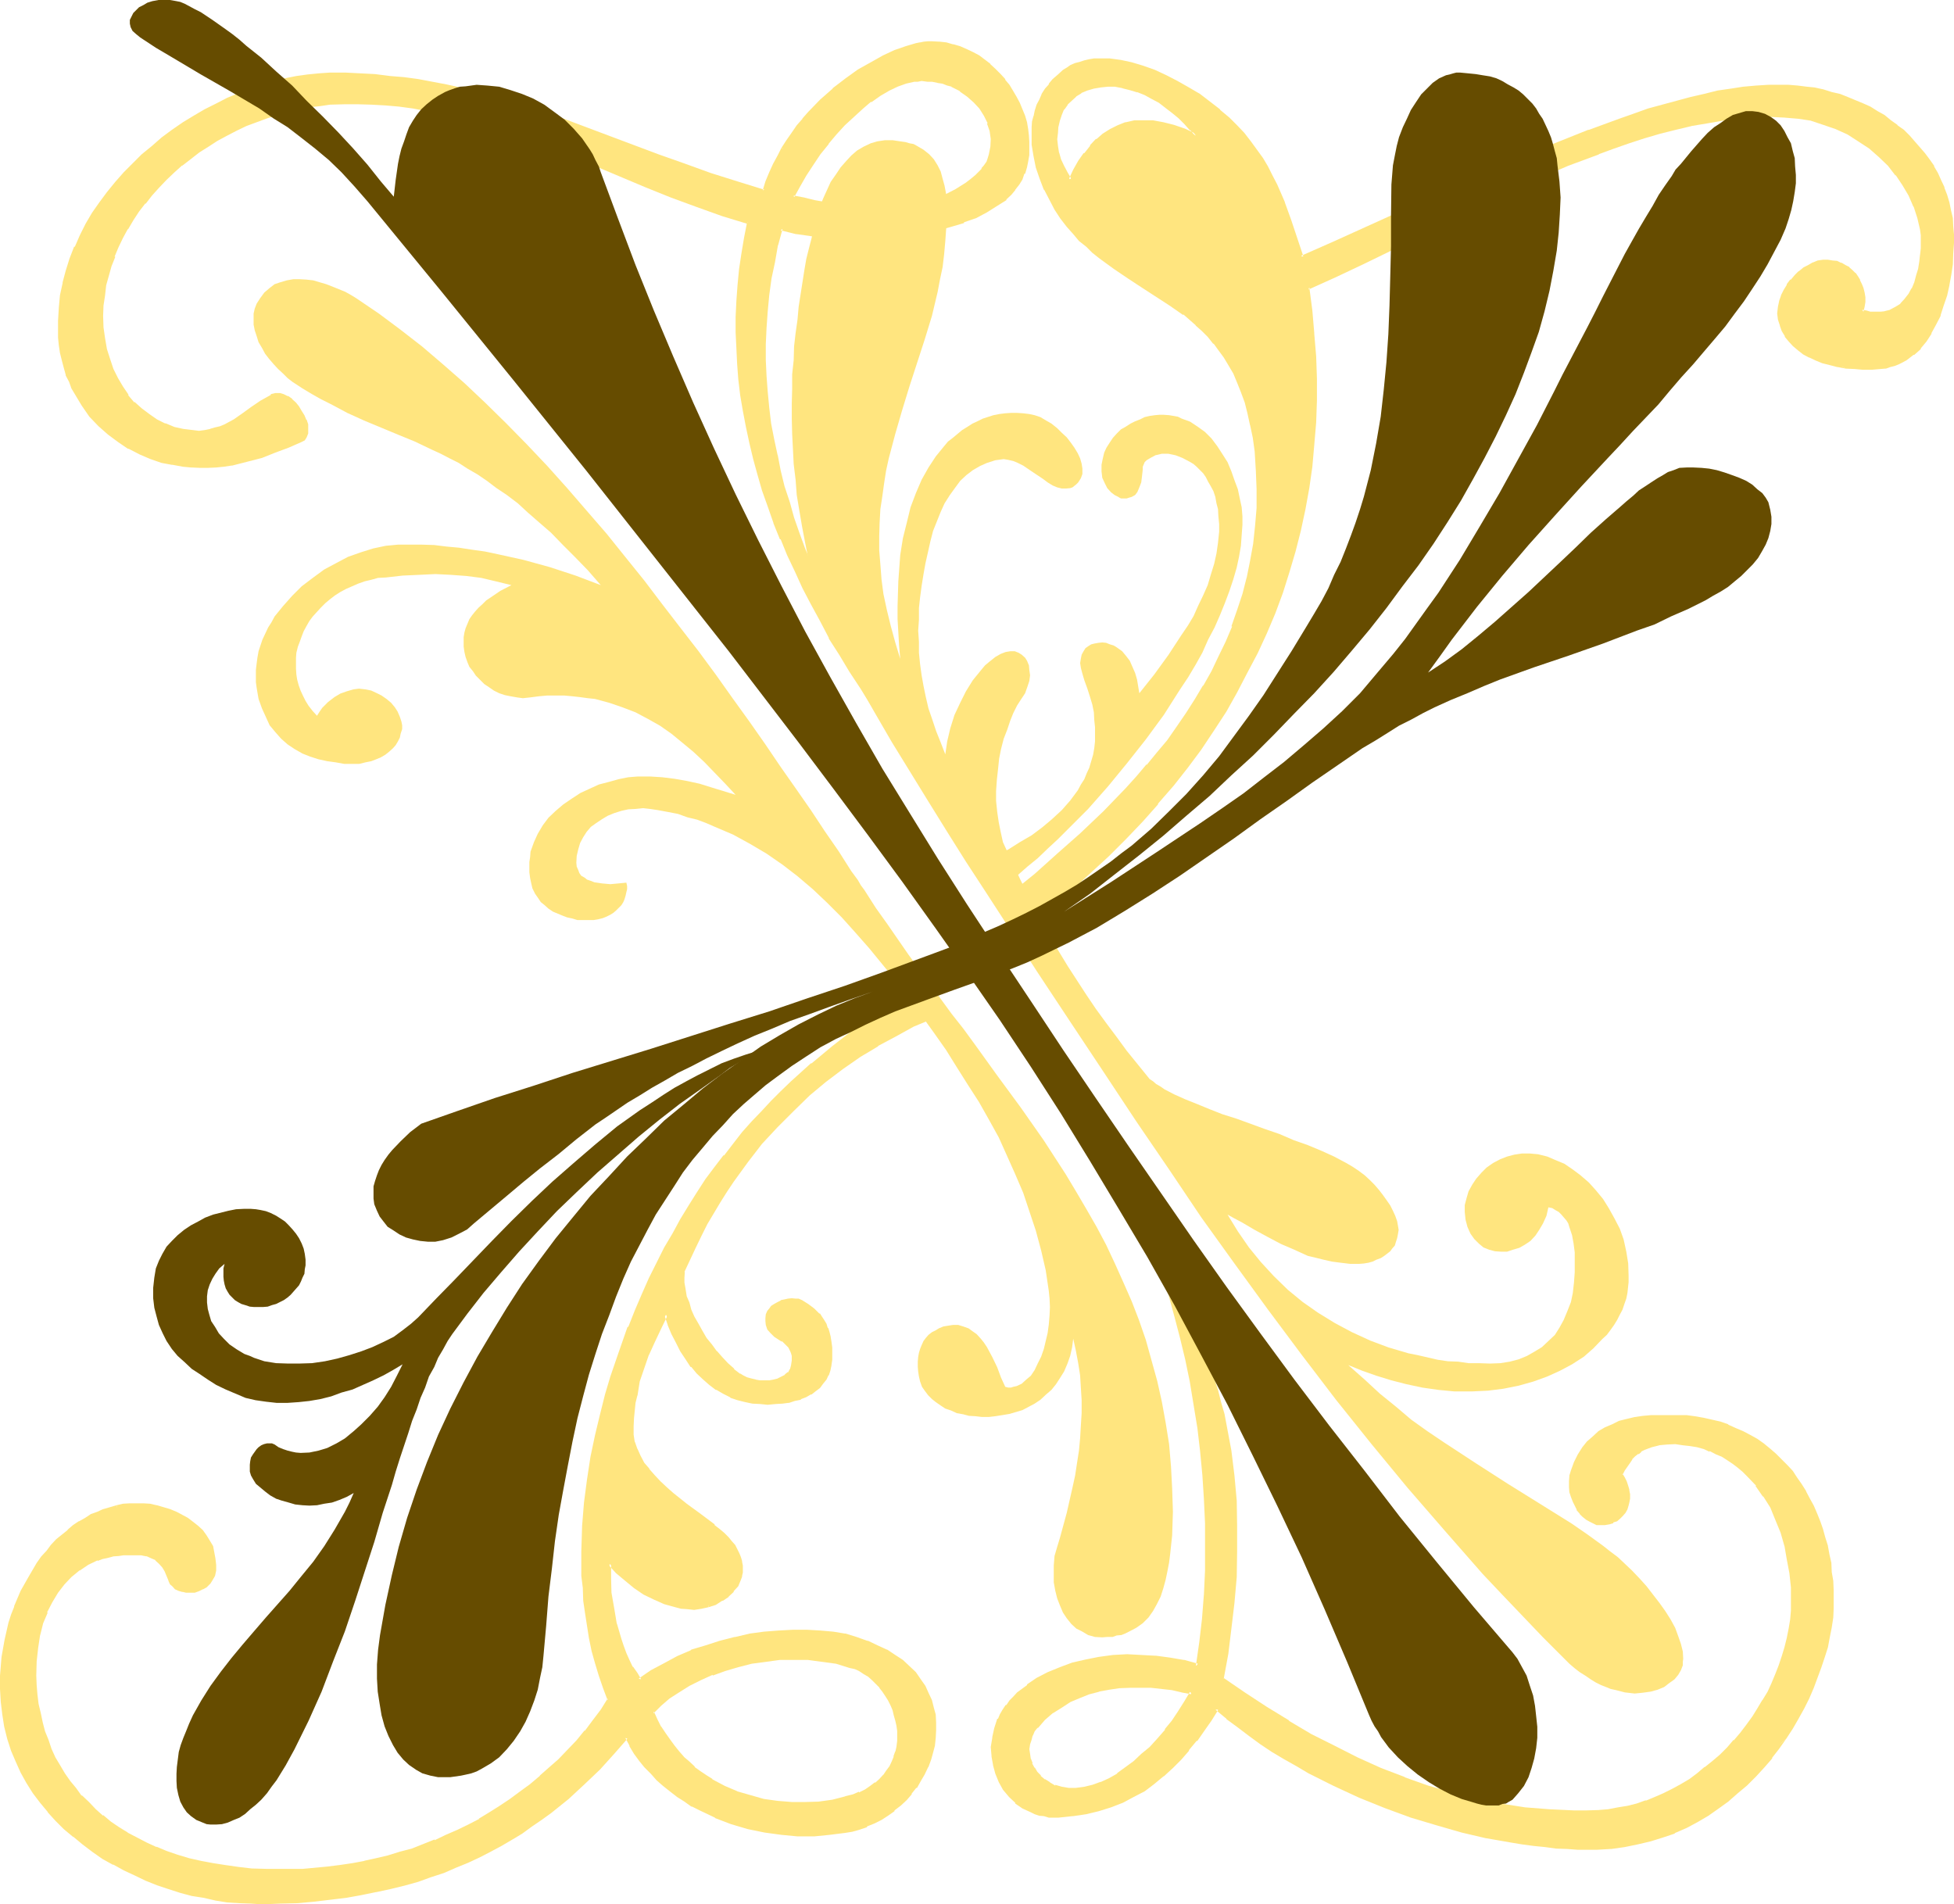
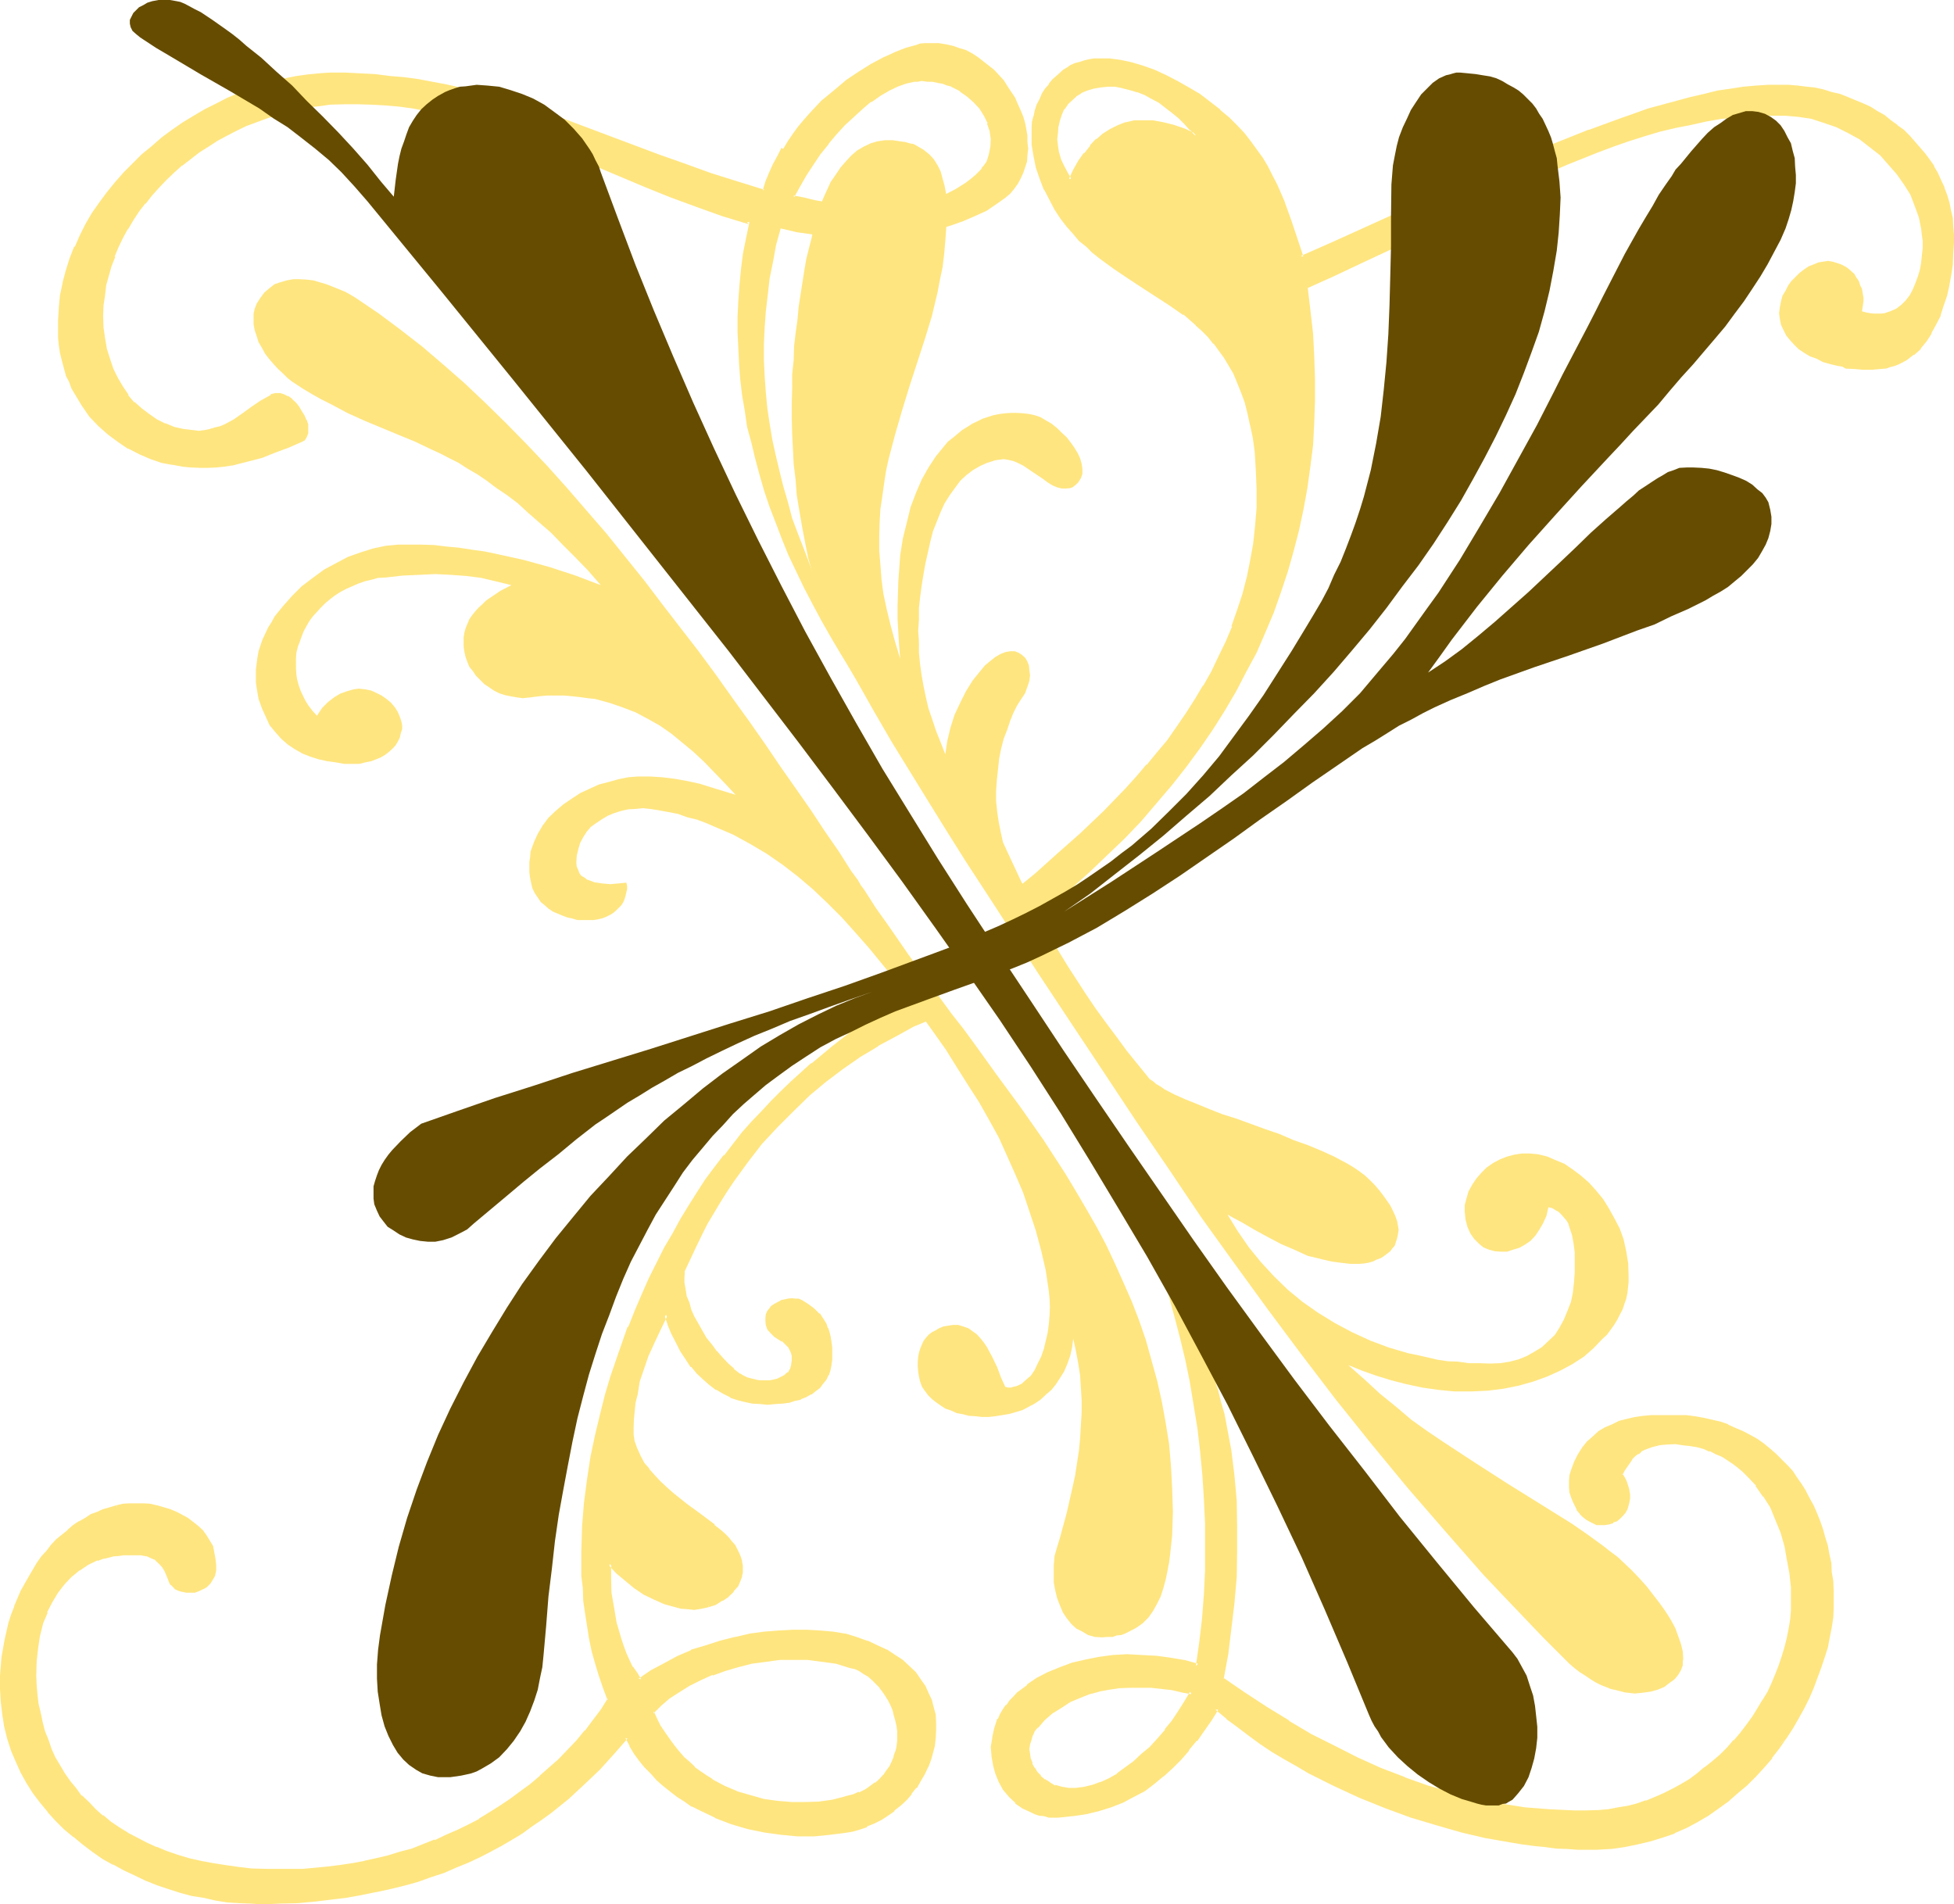
<svg xmlns="http://www.w3.org/2000/svg" xmlns:ns1="http://sodipodi.sourceforge.net/DTD/sodipodi-0.dtd" xmlns:ns2="http://www.inkscape.org/namespaces/inkscape" version="1.0" width="129.946mm" height="126.644mm" id="svg23" ns1:docname="Flourish X.wmf">
  <ns1:namedview id="namedview23" pagecolor="#ffffff" bordercolor="#000000" borderopacity="0.25" ns2:showpageshadow="2" ns2:pageopacity="0.0" ns2:pagecheckerboard="0" ns2:deskcolor="#d1d1d1" ns2:document-units="mm" />
  <defs id="defs1">
    <pattern id="WMFhbasepattern" patternUnits="userSpaceOnUse" width="6" height="6" x="0" y="0" />
  </defs>
  <path style="fill:#ffe57f;fill-opacity:1;fill-rule:evenodd;stroke:none" d="m 307.104,421.92 5.472,3.744 5.472,3.744 5.664,3.552 5.664,3.168 5.856,3.072 5.76,2.976 6.048,2.592 5.952,2.4 5.952,2.112 5.952,1.728 6.144,1.44 6.144,1.344 6.144,0.96 6.144,0.48 6.144,0.192 h 3.072 l 3.264,-0.192 2.4,-0.192 2.304,-0.288 2.4,-0.48 2.4,-0.48 2.304,-0.864 2.208,-0.96 2.496,-0.96 2.016,-1.152 2.112,-1.056 2.112,-1.344 2.112,-1.44 1.92,-1.44 2.016,-1.632 1.92,-1.632 1.632,-1.728 1.728,-2.016 1.632,-1.728 1.632,-2.112 1.44,-1.92 1.248,-2.112 1.344,-2.112 1.248,-2.208 1.152,-2.112 0.96,-2.304 0.864,-2.208 0.768,-2.304 0.672,-2.304 0.576,-2.4 0.576,-2.208 0.096,-2.496 0.384,-2.208 v -2.304 l -0.192,-3.552 -0.288,-3.552 -0.576,-3.552 -0.768,-3.36 -0.96,-3.456 -1.152,-3.168 -1.44,-3.072 -1.632,-2.976 -1.92,-2.688 -2.304,-2.4 -1.056,-1.152 -1.152,-0.96 -1.344,-0.96 -1.44,-1.056 -1.44,-0.768 -1.44,-0.768 -1.632,-0.672 -1.632,-0.48 -1.632,-0.48 -1.728,-0.48 -1.92,-0.192 -1.824,-0.192 h -2.112 l -2.112,0.192 -1.92,0.48 -1.728,0.864 -0.96,0.48 -0.864,0.48 -0.768,0.768 -0.672,0.672 -0.768,0.768 -0.672,0.96 -0.672,1.152 -0.48,1.152 0.48,0.96 0.48,0.96 0.48,1.152 0.192,0.96 0.192,0.96 v 0.96 l -0.192,0.96 -0.192,0.96 -0.288,0.864 -0.288,0.768 -0.672,0.672 -0.672,0.672 -0.768,0.48 -0.864,0.48 -0.96,0.288 -1.152,0.192 -0.768,0.096 -0.96,-0.096 -0.864,-0.384 -0.768,-0.288 -0.96,-0.48 -0.768,-0.672 -0.672,-0.768 -0.672,-0.96 -0.672,-0.96 -0.48,-0.96 -0.288,-1.152 -0.288,-1.344 -0.192,-1.248 v -1.344 l 0.192,-1.248 0.288,-1.344 0.672,-2.016 0.96,-2.016 1.152,-1.536 1.056,-1.632 1.44,-1.344 1.536,-1.152 1.536,-0.96 1.632,-0.768 1.824,-0.672 1.92,-0.48 1.92,-0.48 1.92,-0.288 2.112,-0.192 2.112,-0.192 h 4.416 l 2.208,0.192 2.304,0.288 2.208,0.384 1.92,0.288 2.112,0.672 2.016,0.672 1.92,0.768 1.728,0.768 1.824,1.056 1.632,0.96 1.728,1.248 1.44,1.152 1.44,1.248 1.536,1.344 1.44,1.632 1.248,1.44 1.152,1.632 1.152,1.536 1.152,1.824 0.96,1.824 0.768,1.728 0.96,1.92 0.864,1.92 0.576,2.016 0.672,2.112 0.48,2.016 0.48,2.112 0.384,2.304 0.288,2.208 0.192,2.112 0.096,2.304 v 2.4 2.112 l -0.096,2.4 -0.384,2.304 -0.48,2.592 -0.48,2.4 -0.768,2.592 -0.864,2.4 -0.768,2.592 -0.96,2.592 -1.152,2.592 -1.248,2.592 -1.536,2.592 -1.44,2.592 -1.632,2.4 -1.728,2.4 -1.824,2.496 -1.92,2.208 -2.112,2.304 -2.112,2.208 -2.208,2.112 -2.4,1.92 -2.496,1.824 -2.592,1.728 -2.688,1.632 -2.784,1.44 -2.88,1.344 -3.072,1.152 -3.072,0.96 -3.264,0.768 -3.168,0.672 -3.456,0.288 -3.36,0.192 h -2.4 -2.592 l -2.592,-0.192 -2.784,-0.096 -2.784,-0.192 -2.688,-0.384 -2.88,-0.48 -3.072,-0.48 -6.048,-1.056 -6.24,-1.536 -6.336,-1.728 -6.336,-1.92 -6.432,-2.304 -6.432,-2.592 -6.528,-3.072 -6.24,-3.072 -3.072,-1.728 -3.072,-1.824 -2.976,-1.92 -2.88,-1.824 -2.88,-2.016 -2.88,-2.112 -2.784,-2.304 -2.784,-2.208 -1.632,2.688 -1.728,2.592 -1.92,2.592 -1.92,2.4 -2.016,2.304 -2.016,2.112 -2.304,2.112 -2.4,1.92 -2.496,1.728 -2.592,1.536 -2.688,1.44 -2.88,1.056 -3.072,1.056 -3.072,0.576 -3.456,0.672 -3.552,0.192 h -1.152 -1.248 l -1.152,-0.192 -1.152,-0.288 -1.056,-0.384 -0.96,-0.288 -2.016,-1.152 -1.728,-1.248 -1.632,-1.44 -1.248,-1.632 -1.152,-1.92 -0.96,-2.112 -0.672,-2.112 -0.288,-2.304 v -2.208 l 0.096,-2.304 0.672,-2.304 0.768,-2.4 0.48,-1.152 0.864,-1.056 0.768,-1.152 0.864,-0.96 0.96,-1.152 0.96,-0.96 2.208,-1.824 2.592,-1.728 2.784,-1.44 2.88,-1.152 3.072,-1.152 3.456,-0.768 3.36,-0.672 3.36,-0.48 3.552,-0.192 h 3.552 l 3.552,0.384 3.552,0.48 3.552,0.576 3.456,1.056 0.96,-5.856 0.48,-5.952 0.48,-6.048 0.288,-6.144 0.192,-5.952 -0.192,-5.952 -0.096,-6.144 -0.384,-5.952 -0.576,-6.048 -0.672,-5.952 -0.96,-5.856 -0.96,-5.76 -1.152,-5.664 -1.344,-5.472 -1.44,-5.568 -1.632,-5.28 1.632,2.592 1.632,2.4 1.44,2.784 1.44,2.592 1.344,2.688 1.248,2.784 0.96,2.688 1.056,2.976 0.96,2.88 0.768,3.072 0.768,2.88 0.672,2.976 1.152,6.144 0.768,6.24 0.48,6.336 0.192,6.336 v 6.432 l -0.192,6.432 -0.48,6.528 -0.768,6.24 -0.768,6.528 z m -7.488,3.456 -2.592,-0.576 -2.496,-0.48 -2.592,-0.288 -2.592,-0.192 -2.592,-0.096 h -2.784 l -2.592,0.096 -2.592,0.48 -2.592,0.48 -2.592,0.672 -2.4,0.96 -2.208,0.96 -2.496,1.344 -2.112,1.44 -2.016,1.824 -1.824,2.016 -0.768,1.056 -0.48,0.96 -0.576,1.248 -0.096,1.152 -0.192,1.152 v 1.248 l 0.288,1.344 0.384,1.248 0.48,1.152 0.768,1.152 0.96,0.96 1.056,0.96 1.248,0.768 1.44,0.672 1.632,0.288 1.92,0.384 h 1.92 l 2.112,-0.192 1.92,-0.48 2.304,-0.768 1.92,-1.056 2.304,-1.248 2.112,-1.44 1.92,-1.632 2.112,-1.824 2.112,-1.728 1.92,-2.112 1.728,-2.208 1.824,-2.304 1.728,-2.4 1.632,-2.496 z" id="path1" />
  <path style="fill:#ffe57f;fill-opacity:1;fill-rule:evenodd;stroke:none" d="m 300.096,425.184 -2.88,-0.864 h -0.192 l -2.4,-0.288 -2.592,-0.48 -2.688,-0.192 h -2.592 -2.784 l -2.592,0.192 -2.688,0.288 -2.592,0.48 -2.592,0.672 -2.496,0.96 -2.4,1.152 -2.208,1.344 -2.304,1.44 -1.92,1.728 -1.92,2.112 h -0.192 l -0.672,0.96 v 0.192 l -0.672,0.96 v 0.192 l -0.48,1.056 -0.096,1.152 -0.192,1.344 0.192,1.248 v 0.192 l 0.096,1.152 v 0.096 l 0.384,1.152 0.096,0.192 0.576,1.152 0.768,1.056 0.96,1.152 1.152,0.96 1.152,0.864 h 0.096 l 1.44,0.576 1.824,0.48 1.728,0.384 h 2.112 l 2.112,-0.384 h 0.192 l 1.92,-0.48 2.112,-0.576 0.192,-0.192 2.112,-0.96 2.016,-1.344 2.112,-1.44 2.112,-1.44 v -0.192 l 2.112,-1.728 2.112,-1.92 1.92,-2.016 1.824,-2.208 0.096,-0.192 1.824,-2.208 1.632,-2.304 1.632,-2.4 1.536,-3.072 h -0.96 l -1.44,2.4 -1.632,2.592 -1.536,2.304 -1.824,2.208 h 0.192 l -2.016,2.304 -1.92,2.112 -2.112,1.728 -1.92,1.824 -2.112,1.536 -2.112,1.536 h 0.192 l -2.208,1.248 -2.112,0.96 0.096,-0.096 -2.112,0.768 -2.016,0.48 -2.112,0.288 h 0.096 -1.92 l -1.728,-0.288 -1.632,-0.48 v 0.192 l -1.44,-0.864 h 0.096 l -1.248,-0.768 v 0.096 l -1.152,-0.96 h 0.192 l -0.96,-0.96 -0.672,-1.152 v 0.192 l -0.672,-1.248 0.192,0.096 -0.48,-1.248 v 0.192 l -0.192,-1.344 -0.192,-1.248 v 0.096 l 0.192,-1.248 0.384,-1.152 0.288,-1.152 v 0.192 l 0.48,-1.152 0.768,-0.96 v 0.192 l 1.824,-2.112 2.112,-1.824 -0.192,0.192 2.304,-1.44 2.208,-1.44 2.304,-0.96 2.4,-0.96 2.592,-0.672 h -0.192 l 2.592,-0.48 2.592,-0.384 2.592,-0.096 h 2.784 2.592 l 2.592,0.288 2.592,0.288 2.496,0.576 h -0.096 l 2.592,0.48 -0.384,-0.672 z" id="path2" />
  <path style="fill:#ffe57f;fill-opacity:1;fill-rule:evenodd;stroke:none" d="m 306.72,422.112 5.568,4.032 5.664,3.552 5.568,3.552 5.664,3.264 5.856,3.072 5.856,2.88 5.952,2.592 5.76,2.4 h 0.192 l 5.952,2.112 6.048,1.92 6.144,1.44 6.144,1.344 6.144,0.768 6.24,0.672 6.144,0.192 h 3.072 l 3.264,-0.192 2.4,-0.192 2.4,-0.288 2.496,-0.48 2.4,-0.672 2.208,-0.672 0.192,-0.096 2.304,-0.864 2.208,-0.96 2.112,-1.152 2.112,-1.248 h 0.192 l 2.112,-1.248 1.92,-1.536 2.112,-1.44 1.728,-1.632 h 0.192 l 1.728,-1.536 1.824,-1.824 1.728,-1.92 1.632,-1.92 1.632,-2.016 1.44,-2.016 1.44,-2.112 1.344,-2.112 1.152,-2.112 1.056,-2.304 1.056,-2.208 0.96,-2.304 0.768,-2.4 0.672,-2.304 0.48,-2.208 0.48,-2.4 0.288,-2.304 0.192,-2.304 v -0.096 l 0.192,-2.304 -0.192,-3.552 -0.288,-3.552 -0.48,-3.552 -0.864,-3.552 -0.96,-3.36 -1.248,-3.264 -1.536,-3.072 -1.536,-2.88 -2.016,-2.784 -2.208,-2.592 -1.152,-0.96 -1.248,-1.152 -1.344,-0.96 -1.44,-0.96 -1.344,-0.768 h -0.096 l -1.44,-0.864 -1.632,-0.576 -1.632,-0.672 -1.824,-0.48 -1.728,-0.384 -1.824,-0.288 -1.92,-0.192 -2.112,0.192 h -0.096 l -2.112,0.192 -1.92,0.48 -1.824,0.768 -0.96,0.48 -0.768,0.48 h -0.192 l -0.864,0.864 -0.576,0.576 -0.192,0.192 -0.672,0.864 -0.576,0.96 -0.672,0.96 -0.672,1.44 0.672,1.152 0.48,0.96 0.288,0.96 0.384,1.152 v 0.96 -0.192 0.96 0.96 l -0.384,0.864 -0.096,0.768 -0.48,0.864 0.096,-0.192 -0.672,0.768 v -0.096 l -0.576,0.576 h 0.096 l -0.768,0.48 -0.768,0.48 v -0.096 l -1.056,0.48 h 0.192 l -1.152,0.096 h -0.768 l -0.768,-0.096 -0.864,-0.192 -0.768,-0.48 -0.96,-0.48 0.096,0.192 -0.768,-0.672 -0.672,-0.768 -0.672,-0.864 -0.48,-0.96 -0.576,-0.96 -0.384,-1.152 -0.288,-1.152 v -1.248 -1.344 0.192 -1.248 l 0.288,-1.344 0.864,-2.112 0.768,-1.92 v 0.192 l 1.152,-1.824 1.152,-1.44 1.248,-1.248 1.44,-1.152 v 0.192 l 1.632,-1.152 1.632,-0.672 1.728,-0.672 1.824,-0.576 1.92,-0.384 2.112,-0.288 1.92,-0.192 2.112,-0.192 h 4.416 l 2.208,0.192 2.304,0.192 2.112,0.288 2.016,0.48 2.016,0.672 1.92,0.672 v -0.192 l 1.92,0.768 1.824,1.056 1.728,0.768 h -0.192 l 1.824,1.152 1.632,1.152 1.632,1.056 h -0.192 l 1.44,1.344 1.632,1.248 1.248,1.44 1.344,1.632 -0.192,-0.096 1.344,1.536 1.056,1.632 1.056,1.824 0.96,1.728 0.96,1.824 0.768,1.92 0.864,1.92 0.576,1.92 0.672,2.112 0.48,2.112 v -0.192 l 0.48,2.304 0.384,2.112 0.288,2.208 0.288,2.304 v -0.192 2.304 l 0.192,2.4 -0.192,2.112 -0.096,2.304 -0.384,2.4 -0.288,2.4 -0.672,2.4 -0.672,2.592 -0.768,2.496 -0.96,2.496 -0.96,2.592 -1.152,2.592 -1.248,2.592 -1.344,2.592 -1.632,2.592 v -0.192 l -1.44,2.496 -1.728,2.592 2.4,-2.112 1.632,-2.496 1.44,-2.496 1.44,-2.592 1.248,-2.496 1.152,-2.688 0.96,-2.592 0.96,-2.592 0.864,-2.592 0.768,-2.4 0.48,-2.592 0.48,-2.4 0.384,-2.496 0.096,-2.208 v -0.192 -2.112 -2.4 l -0.096,-2.304 -0.384,-2.208 -0.096,-2.304 -0.48,-2.112 -0.384,-2.112 v -0.096 l -0.672,-2.112 -0.576,-2.112 -0.672,-1.92 -0.768,-1.92 -0.864,-2.016 -0.96,-1.728 -0.96,-1.824 v -0.096 l -1.152,-1.824 -1.152,-1.632 -1.056,-1.632 -1.344,-1.44 -1.44,-1.44 -1.44,-1.44 -1.44,-1.248 -1.632,-1.344 -1.632,-1.152 -1.728,-0.96 -1.824,-0.96 -1.824,-0.768 -1.92,-0.864 v -0.096 l -1.92,-0.672 -2.112,-0.48 -2.112,-0.48 -2.208,-0.384 -2.112,-0.288 h -0.192 -2.208 -4.416 -2.112 l -2.112,0.192 -2.016,0.288 -2.016,0.48 -1.92,0.48 -1.728,0.864 -1.824,0.768 -1.632,0.96 -1.44,1.344 -1.44,1.248 -1.152,1.44 -1.152,1.824 -0.96,1.92 -0.768,2.112 -0.384,1.248 v 0.192 l -0.096,1.248 v 1.344 0.192 l 0.096,1.248 0.384,1.152 0.48,1.248 0.48,0.96 0.48,0.96 v 0.192 l 0.768,0.864 v 0.096 l 0.672,0.672 0.96,0.768 0.864,0.48 0.96,0.48 0.768,0.384 h 0.192 0.96 0.96 l 1.152,-0.192 0.96,-0.288 v -0.192 l 0.96,-0.288 0.768,-0.672 0.672,-0.672 0.672,-0.768 0.48,-0.864 0.288,-0.96 0.192,-0.768 0.192,-0.96 v -0.192 -0.96 l -0.192,-0.96 V 374.4 l -0.288,-0.96 -0.384,-1.152 -0.48,-0.96 -0.576,-0.96 v 0.384 l 0.576,-1.152 0.672,-0.96 0.672,-0.96 0.576,-0.864 h -0.096 l 0.768,-0.768 0.864,-0.672 v 0.192 l 0.768,-0.672 h -0.192 l 0.96,-0.48 1.824,-0.672 1.92,-0.48 h -0.192 l 2.112,-0.192 2.112,-0.096 h -0.096 l 1.92,0.288 1.728,0.192 1.824,0.288 1.728,0.48 1.44,0.672 v -0.192 l 1.632,0.864 1.44,0.576 1.344,0.864 1.44,0.96 1.248,0.96 1.152,0.96 1.152,1.152 2.304,2.4 h -0.192 l 1.92,2.784 v -0.192 l 1.824,2.88 1.248,3.072 1.344,3.264 0.96,3.36 v -0.096 l 0.576,3.36 0.672,3.552 0.384,3.552 v 3.552 2.304 l -0.192,2.208 -0.384,2.304 -0.48,2.4 -0.576,2.304 -0.672,2.208 -0.768,2.304 -0.864,2.208 -0.96,2.304 -0.96,2.112 -1.344,2.208 v -0.096 l -1.248,2.112 -1.248,2.016 -1.536,2.112 -1.536,2.016 -1.632,1.92 v -0.192 l -1.632,1.92 -1.824,1.824 -1.92,1.632 -1.92,1.536 v -0.096 l -1.92,1.632 -1.92,1.44 -2.112,1.248 -2.112,1.152 -2.304,1.152 -2.208,0.96 -2.304,0.96 0.192,-0.192 -2.4,0.864 -2.304,0.576 -2.4,0.384 -2.496,0.48 -2.4,0.192 h 0.192 l -3.264,0.096 h -3.072 l -6.144,-0.288 -6.144,-0.48 -6.144,-0.96 -6.144,-1.152 h 0.192 l -6.144,-1.632 -6.144,-1.728 -5.952,-2.112 h 0.192 l -6.048,-2.304 -5.952,-2.688 -5.856,-2.976 -5.76,-2.88 -5.664,-3.36 h 0.192 l -5.664,-3.456 -5.568,-3.648 -5.472,-3.744 0.192,0.288 z" id="path3" />
  <path style="fill:#ffe57f;fill-opacity:1;fill-rule:evenodd;stroke:none" d="m 446.592,439.104 -1.824,2.208 -1.92,2.304 -2.112,2.208 -2.112,2.304 -2.304,2.112 -2.4,1.92 v -0.192 l -2.4,1.92 -2.592,1.824 -2.784,1.632 h 0.192 l -2.88,1.248 -2.784,1.44 v -0.096 l -3.072,1.152 -3.072,0.96 -3.072,0.768 -3.168,0.672 -3.456,0.48 -3.36,0.192 h -2.4 l -2.592,-0.192 h -2.592 l -2.784,-0.384 h 0.192 l -2.976,-0.096 -2.688,-0.384 -2.88,-0.48 -2.976,-0.288 -6.144,-1.248 h 0.192 l -6.336,-1.536 -6.24,-1.536 -6.528,-2.112 -6.432,-2.304 h 0.192 l -6.528,-2.592 -6.24,-2.88 -6.336,-3.264 -3.072,-1.632 -3.072,-1.728 -3.072,-1.92 -2.88,-2.016 -2.88,-1.92 -2.784,-2.208 -2.88,-2.112 0.096,0.096 -3.072,-2.496 -2.112,3.072 -1.728,2.496 -1.824,2.496 -1.92,2.4 -1.92,2.304 -2.112,2.208 -2.208,1.92 -2.304,2.016 v -0.192 l -2.4,1.728 -2.784,1.632 h 0.192 l -2.784,1.344 -2.88,1.056 h 0.192 l -3.072,1.056 -3.264,0.768 -3.264,0.48 -3.552,0.288 h -1.152 l -1.248,-0.096 -1.152,-0.192 h 0.192 l -1.152,-0.192 -1.152,-0.48 -1.056,-0.288 h 0.096 l -1.92,-0.96 -1.824,-1.344 -1.44,-1.44 v 0.192 l -1.248,-1.824 -1.152,-1.92 v 0.192 l -0.768,-2.112 v 0.192 l -0.672,-2.304 v 0.192 l -0.288,-2.304 -0.192,-2.208 0.288,-2.304 v 0.192 l 0.48,-2.496 0.96,-2.208 h -0.096 l 0.576,-1.152 v 0.192 l 0.672,-1.152 0.864,-1.152 h -0.192 l 0.96,-1.152 v 0.192 l 0.768,-1.152 1.152,-0.96 2.304,-1.92 v 0.192 l 2.4,-1.632 2.784,-1.44 2.88,-1.344 3.072,-1.056 3.264,-0.672 3.36,-0.864 3.552,-0.288 h -0.192 l 3.552,-0.192 h 3.552 l 3.552,0.192 3.552,0.672 3.552,0.576 h -0.096 l 3.84,1.056 0.96,-6.336 0.672,-5.952 0.48,-6.048 0.288,-6.144 v -5.952 -5.952 l -0.096,-6.144 -0.48,-5.952 v -0.192 l -0.672,-5.856 -0.672,-5.952 -0.768,-5.856 -0.96,-5.76 -1.344,-5.664 -1.248,-5.664 -1.44,-5.472 -1.44,-5.376 -0.864,0.48 1.632,2.4 1.632,2.592 v -0.096 l 1.44,2.688 1.44,2.592 1.344,2.784 1.056,2.688 1.152,2.976 v -0.192 l 0.96,2.88 0.96,2.976 0.864,2.88 0.576,3.072 0.864,2.88 0.96,6.144 0.768,6.144 0.48,6.336 0.384,6.336 v 6.432 l -0.384,6.432 -0.48,6.528 -0.576,6.24 -0.96,6.336 -1.056,6.624 0.864,-0.192 1.152,-6.24 0.768,-6.336 0.768,-6.432 0.576,-6.528 0.096,-6.432 v -6.432 l -0.096,-6.336 -0.576,-6.336 -0.768,-6.24 -1.152,-6.144 -0.576,-3.072 -0.864,-2.976 -0.768,-3.072 -0.96,-2.88 -1.056,-2.784 v -0.096 l -1.056,-2.784 -1.344,-2.688 -1.248,-2.784 -1.344,-2.784 -1.632,-2.592 -1.44,-2.592 -3.168,-4.8 2.208,8.064 1.44,5.472 1.344,5.568 1.152,5.568 0.96,5.856 0.96,5.856 0.672,5.76 0.576,6.048 0.384,5.952 0.288,6.144 v 5.952 5.952 l -0.288,6.144 V 400.8 l -0.48,6.144 -0.672,5.76 -0.864,6.048 0.576,-0.576 -3.456,-0.96 h -0.192 l -3.36,-0.576 -3.552,-0.48 H 290.4 l -3.552,-0.192 -3.552,-0.192 -3.552,0.192 -3.552,0.48 -3.36,0.672 -3.36,0.768 -3.072,1.152 -3.072,1.248 -2.784,1.44 -2.4,1.632 v 0.192 l -2.496,1.824 -0.96,1.056 -0.96,0.96 -0.768,1.152 h -0.192 l -0.768,1.152 -0.672,1.152 -0.48,1.152 h -0.192 l -0.768,2.4 -0.48,2.208 v 0.192 l -0.384,2.304 0.192,2.208 v 0.192 l 0.384,2.112 v 0.096 l 0.576,2.112 0.864,2.112 1.056,1.92 1.536,1.824 1.536,1.44 v 0.192 l 1.824,1.248 2.112,0.96 0.96,0.48 1.152,0.384 1.152,0.096 1.248,0.384 h 1.248 1.152 l 3.552,-0.384 h 0.192 l 3.264,-0.48 3.168,-0.768 3.072,-0.96 2.976,-1.152 2.688,-1.44 2.784,-1.44 2.4,-1.824 2.304,-1.92 h 0.096 l 2.304,-2.112 2.112,-2.112 1.92,-2.208 v -0.192 l 1.92,-2.304 h 0.192 l 1.728,-2.496 1.824,-2.592 1.728,-2.784 h -0.768 l 2.784,2.304 v 0.096 l 2.88,2.112 2.784,2.112 2.88,2.112 2.88,1.92 3.072,1.824 3.072,1.728 3.072,1.824 6.336,3.168 6.432,2.976 6.432,2.592 6.528,2.4 6.432,1.92 6.336,1.824 6.144,1.44 h 0.096 l 6.048,1.056 2.88,0.48 2.88,0.384 2.88,0.288 2.784,0.384 2.784,0.096 2.592,0.192 h 2.592 2.4 l 3.36,-0.192 h 0.192 l 3.36,-0.48 3.264,-0.672 3.264,-0.768 3.072,-0.96 2.88,-0.96 0.192,-0.192 2.88,-1.248 2.688,-1.44 2.784,-1.632 2.592,-1.824 2.4,-1.728 2.4,-2.112 2.304,-1.92 2.304,-2.304 2.112,-2.304 1.92,-2.208 v -0.192 l 1.728,-2.208 1.824,-2.592 z" id="path4" />
  <path style="fill:#ffe57f;fill-opacity:1;fill-rule:evenodd;stroke:none" d="m 188.352,55.872 -6.624,-1.92 -6.528,-2.208 -6.432,-2.496 -6.432,-2.592 -12.768,-5.28 -12.768,-5.184 -6.624,-2.4 -6.528,-2.112 -6.432,-1.92 -3.36,-0.864 -3.264,-0.768 -3.36,-0.672 -3.456,-0.672 -3.36,-0.288 -3.456,-0.288 -3.552,-0.384 h -3.36 -3.552 l -3.552,0.192 -2.784,0.192 -2.688,0.48 -2.592,0.48 -2.784,0.48 -2.592,0.768 -2.592,0.864 -2.592,0.96 -2.592,1.152 -2.4,1.056 -2.4,1.344 -2.4,1.248 -2.496,1.44 -2.208,1.536 -2.112,1.536 -2.304,1.824 -1.92,1.728 -1.92,1.824 -1.92,1.92 -1.824,1.92 -1.536,2.112 -1.632,2.112 -1.44,2.112 -1.536,2.304 -1.056,2.208 -1.152,2.4 -0.96,2.304 -0.864,2.4 -0.576,2.4 -0.672,2.592 -0.48,2.496 -0.192,2.592 -0.192,2.592 v 2.88 l 0.384,2.88 0.48,2.592 0.768,2.592 0.96,2.592 1.152,2.208 1.152,2.304 1.632,1.92 1.44,1.92 1.728,1.632 2.016,1.44 2.112,1.344 2.016,1.152 2.304,0.768 2.304,0.672 2.496,0.288 h 1.536 l 1.536,-0.096 1.344,-0.192 1.248,-0.384 1.344,-0.48 1.152,-0.48 2.208,-1.248 2.304,-1.44 2.208,-1.632 2.496,-1.632 2.4,-1.44 0.96,-0.288 h 0.96 l 0.96,0.096 0.96,0.48 0.96,0.864 0.96,0.576 0.864,1.152 0.672,0.96 0.576,1.152 0.48,1.152 0.384,1.152 0.096,1.056 -0.096,0.864 -0.192,0.96 -0.48,0.672 -0.768,0.48 -3.264,1.248 -3.264,1.344 -3.36,1.056 -3.744,1.152 -3.744,0.864 -1.92,0.288 -1.92,0.192 -2.112,0.096 h -1.92 -2.112 l -2.208,-0.288 -2.592,-0.288 -2.784,-0.672 -2.592,-0.96 -2.784,-1.152 -2.688,-1.248 -2.592,-1.632 -2.4,-1.92 -2.496,-2.112 -2.208,-2.496 -1.92,-2.496 -1.824,-2.976 -0.768,-1.632 -0.672,-1.44 -0.672,-1.728 -0.672,-1.824 -0.48,-1.728 -0.288,-1.824 -0.288,-1.92 -0.192,-1.92 -0.192,-2.112 V 80.64 l 0.192,-3.264 0.48,-3.072 0.672,-3.168 0.768,-2.976 0.96,-3.072 1.152,-2.88 1.344,-2.88 1.44,-2.784 1.632,-2.688 1.728,-2.784 1.92,-2.592 2.112,-2.4 2.112,-2.4 2.112,-2.304 2.4,-2.304 2.4,-2.016 2.592,-2.112 2.592,-2.016 2.592,-1.728 2.784,-1.824 2.688,-1.536 2.976,-1.536 2.688,-1.248 2.976,-1.344 2.88,-1.056 2.88,-0.96 2.976,-0.864 2.688,-0.768 2.88,-0.48 2.976,-0.48 2.688,-0.192 2.784,-0.192 h 3.84 l 3.744,0.192 3.744,0.192 3.744,0.288 3.552,0.48 3.552,0.48 3.552,0.672 3.552,0.672 6.72,1.536 6.816,1.824 6.816,2.112 6.432,2.208 6.624,2.304 6.624,2.592 13.056,4.8 6.528,2.496 6.816,2.208 6.624,2.304 6.72,1.92 0.864,-2.304 0.768,-2.016 0.96,-2.304 1.152,-2.112 1.152,-1.92 1.152,-1.92 1.248,-1.824 1.248,-1.728 1.536,-1.824 1.44,-1.632 2.88,-3.072 3.264,-2.688 3.072,-2.592 3.168,-2.112 3.072,-1.92 3.072,-1.632 1.536,-0.672 1.44,-0.672 1.44,-0.576 1.248,-0.48 2.496,-0.672 1.056,-0.384 1.152,-0.096 h 0.96 0.864 1.728 l 1.824,0.288 1.728,0.384 1.632,0.576 1.632,0.48 1.632,0.864 1.44,0.96 2.688,2.112 1.344,1.056 1.248,1.344 1.152,1.248 0.96,1.536 0.96,1.44 0.96,1.44 0.672,1.632 0.672,1.44 0.672,1.632 0.48,1.632 0.288,1.536 0.288,1.632 v 1.632 l 0.192,1.632 -0.192,1.632 -0.096,1.632 -0.48,1.44 -0.48,1.44 -0.672,1.44 -0.672,1.248 -0.96,1.344 -0.96,1.152 -1.248,1.056 -2.304,1.632 -2.4,1.632 -2.976,1.344 -2.88,1.248 -3.264,1.152 -3.36,0.96 -3.552,0.768 -3.744,0.48 -3.84,0.672 -3.84,0.192 -4.128,0.192 -4.032,-0.192 -4.032,-0.192 -4.032,-0.672 -4.032,-0.576 -4.032,-0.96 -1.152,4.128 -0.768,4.224 -0.864,4.224 -0.48,4.224 -0.48,4.128 -0.288,4.032 -0.192,4.128 v 4.032 l 0.192,4.032 0.288,4.032 0.384,4.032 0.576,3.84 0.672,4.032 0.864,3.936 0.96,4.032 0.96,3.84 1.152,3.936 1.056,4.032 1.44,3.84 1.536,3.936 1.44,3.84 1.632,4.032 3.552,7.968 3.648,7.872 4.224,7.968 4.416,8.064 4.512,8.064 -3.072,-4.416 -2.976,-4.128 -2.88,-4.416 -2.688,-4.32 -2.592,-4.224 -2.496,-4.224 -2.4,-4.224 -2.208,-4.128 -2.112,-4.032 -2.016,-4.224 -1.92,-4.032 -1.632,-4.032 -1.536,-4.032 -1.632,-4.224 -1.344,-4.032 -1.152,-4.032 -1.056,-3.936 -0.96,-4.032 -1.056,-3.84 -0.576,-4.032 -0.672,-3.936 -0.48,-4.032 -0.288,-3.84 -0.192,-4.032 -0.192,-3.936 v -3.84 l 0.192,-4.032 0.288,-3.936 0.384,-4.032 0.48,-3.84 0.768,-3.84 z m 57.12,-11.616 0.864,-0.768 0.768,-0.864 0.48,-0.96 0.672,-0.768 0.288,-0.96 0.384,-0.96 0.288,-0.96 0.192,-1.152 v -1.92 l -0.192,-2.112 -0.672,-1.92 -0.96,-2.016 -1.056,-1.728 -1.536,-1.824 -1.728,-1.44 -1.824,-1.248 -2.208,-1.152 -1.152,-0.48 -1.152,-0.384 -1.248,-0.288 -1.344,-0.192 -1.248,-0.096 h -1.44 -0.96 l -1.056,0.096 -2.016,0.48 -2.112,0.672 -2.304,1.152 -2.112,1.248 -2.208,1.632 -2.304,1.824 -2.208,1.92 -2.304,2.112 -2.112,2.208 -2.112,2.592 -1.92,2.496 -1.728,2.688 -1.824,2.592 -1.632,2.88 -1.44,2.784 2.784,0.672 2.688,0.672 2.784,0.48 2.88,0.48 3.072,0.288 3.072,0.192 3.072,0.096 h 3.072 l 3.072,-0.096 3.072,-0.48 3.072,-0.48 2.88,-0.96 2.976,-1.056 2.592,-1.44 2.688,-1.632 1.344,-0.96 z" id="path5" />
  <path style="fill:#ffe57f;fill-opacity:1;fill-rule:evenodd;stroke:none" d="m 245.856,44.64 0.768,-0.864 0.864,-0.96 0.576,-0.768 0.48,-0.96 0.48,-1.056 0.384,-0.96 0.288,-1.056 0.192,-0.96 v -0.192 -1.92 L 249.6,32.832 V 32.64 l -0.576,-1.92 h -0.096 l -0.864,-1.92 v -0.192 l -1.248,-1.824 -1.44,-1.728 -1.824,-1.44 -1.92,-1.44 -2.112,-1.152 h -0.192 l -1.056,-0.48 -1.344,-0.384 -1.152,-0.288 h -0.096 l -1.344,-0.192 -1.248,-0.096 h -1.44 -0.96 l -1.056,0.096 h -0.096 l -1.92,0.48 -2.304,0.864 -2.304,1.152 -2.208,1.248 -2.304,1.44 v 0.192 l -2.112,1.728 h -0.096 l -2.304,2.016 -2.112,2.112 -2.208,2.208 -2.112,2.592 -1.92,2.592 -1.824,2.592 -1.728,2.784 -1.632,2.88 -1.824,3.168 3.264,0.864 2.784,0.48 2.88,0.672 2.88,0.288 2.88,0.48 3.072,0.192 h 0.192 l 3.072,0.096 h 3.072 l 3.072,-0.288 3.072,-0.288 3.072,-0.672 3.072,-0.768 2.784,-1.152 h 0.096 l 2.592,-1.44 h 0.192 l 2.592,-1.632 1.248,-0.96 1.344,-0.96 -0.672,-0.672 -1.152,0.96 -1.248,0.96 -2.592,1.632 -2.784,1.44 0.192,-0.192 -2.88,1.152 -2.976,0.864 -2.88,0.576 -3.072,0.384 -3.072,0.288 h -3.072 l -3.072,-0.192 -3.072,-0.288 -2.88,-0.288 -3.072,-0.48 -2.784,-0.48 -2.688,-0.672 -2.592,-0.48 0.096,0.48 1.536,-2.784 1.536,-2.688 1.824,-2.784 1.728,-2.592 2.112,-2.592 h -0.096 l 2.016,-2.4 2.112,-2.304 2.304,-2.112 2.304,-2.112 2.016,-1.728 v 0.192 l 2.304,-1.632 2.304,-1.344 2.016,-0.96 2.112,-0.768 2.112,-0.48 h -0.192 1.056 l 0.96,-0.192 1.44,0.192 h -0.192 1.344 l 1.44,0.288 h -0.192 l 1.344,0.192 1.248,0.48 1.152,0.288 h -0.192 l 2.304,1.152 h -0.192 l 1.92,1.344 1.632,1.44 1.44,1.536 1.152,1.824 0.96,1.92 h -0.192 l 0.672,1.92 0.288,2.016 -0.096,1.92 -0.192,0.96 -0.192,0.96 -0.288,0.96 -0.288,0.864 -0.672,0.96 -0.672,0.768 h 0.192 l -0.768,0.768 -0.864,0.864 z" id="path6" />
  <path style="fill:#ffe57f;fill-opacity:1;fill-rule:evenodd;stroke:none" d="m 188.832,55.584 -7.008,-2.112 -6.432,-2.208 -6.432,-2.496 v 0.192 l -6.528,-2.592 -12.768,-5.28 -12.768,-5.184 -0.096,-0.192 -6.528,-2.304 -6.432,-2.208 -6.624,-1.824 -3.264,-0.96 -3.168,-0.768 h -0.192 l -3.36,-0.672 -3.456,-0.48 -3.36,-0.48 -3.456,-0.288 -3.36,-0.384 h -0.192 -3.36 -3.552 l -3.552,0.192 -2.784,0.288 -2.688,0.384 -2.784,0.48 -2.592,0.576 -2.688,0.672 -2.592,0.96 -2.592,0.96 -2.592,1.056 -2.4,1.248 -2.592,1.152 -2.304,1.44 H 54.144 L 51.936,36 l -2.304,1.632 -2.208,1.632 -2.112,1.632 v 0.192 l -2.112,1.728 -1.92,1.824 -1.92,1.92 -1.824,1.92 -1.632,2.112 h -0.192 l -1.44,2.112 -1.44,2.208 -1.44,2.304 -1.152,2.208 -1.152,2.496 -0.96,2.208 h -0.096 l -0.864,2.592 -0.576,2.4 -0.672,2.496 -0.48,2.592 -0.192,2.592 -0.192,2.592 0.192,2.88 v 0.096 l 0.192,2.784 0.576,2.784 0.672,2.592 0.96,2.592 1.152,2.208 v 0.192 l 1.344,2.112 1.44,2.112 h 0.096 l 1.632,1.92 1.824,1.632 v 0.096 l 1.92,1.44 1.92,1.344 h 0.192 l 2.112,0.96 v 0.192 l 2.208,0.768 2.496,0.672 2.4,0.288 h 0.096 1.536 0.096 l 1.44,-0.096 1.344,-0.192 h 0.192 l 1.248,-0.288 1.344,-0.576 1.248,-0.576 2.304,-1.344 2.208,-1.44 2.112,-1.632 2.4,-1.632 2.592,-1.44 -0.192,0.192 1.056,-0.48 h -0.192 0.96 -0.192 l 1.152,0.288 h -0.192 l 1.056,0.48 0.96,0.672 V 100.8 l 0.768,0.864 0.768,0.96 0.672,1.152 0.672,0.96 0.48,1.152 h -0.192 l 0.384,1.056 v -0.096 l 0.096,1.056 v 0.864 l -0.288,0.768 0.192,-0.096 -0.672,0.576 h 0.192 l -0.864,0.48 h 0.192 l -3.264,1.344 v -0.192 l -3.168,1.344 -3.456,1.248 -3.552,0.96 -3.84,0.864 h 0.096 l -2.016,0.288 -2.016,0.288 h 0.192 -2.112 l -1.92,0.192 -2.112,-0.192 -2.112,-0.096 -2.592,-0.48 -2.688,-0.672 -2.592,-0.864 -2.784,-1.056 -2.784,-1.44 h 0.192 l -2.592,-1.632 -2.592,-1.824 -2.208,-2.112 -2.304,-2.4 v 0.192 l -1.92,-2.784 -1.824,-2.88 v 0.192 L 18.624,97.152 17.952,95.52 17.376,93.888 v 0.192 l -0.48,-1.824 -0.576,-1.728 -0.288,-1.824 -0.288,-2.112 -0.192,-1.92 v 0.192 L 15.36,82.752 V 80.64 l 0.192,-3.264 v 0.192 l 0.48,-3.264 0.48,-3.072 0.864,-3.072 0.96,-2.88 1.248,-2.88 h -0.192 l 1.344,-2.976 1.44,-2.688 1.824,-2.784 1.728,-2.592 1.824,-2.592 1.92,-2.592 v 0.192 l 2.208,-2.4 2.112,-2.4 2.496,-2.112 2.4,-2.112 2.4,-2.112 2.592,-1.92 2.784,-1.824 2.688,-1.728 H 48.96 l 2.784,-1.632 2.88,-1.44 2.784,-1.344 2.88,-1.248 v 0.192 l 2.976,-1.152 2.688,-0.96 2.976,-0.864 2.88,-0.768 2.88,-0.48 2.784,-0.48 2.688,-0.384 h 2.784 3.84 3.744 l 3.744,0.384 H 94.08 l 3.744,0.288 3.744,0.288 3.552,0.672 3.552,0.48 3.36,0.672 6.816,1.632 6.72,1.92 6.816,2.112 6.624,2.112 6.624,2.4 19.584,7.392 6.624,2.496 6.624,2.208 6.816,2.112 7.104,2.112 0.96,-2.592 0.768,-2.112 0.96,-2.208 0.96,-2.016 1.152,-2.016 v 0.096 l -0.768,-0.48 -0.96,1.92 -1.152,2.112 -0.96,2.112 -0.96,2.304 -0.672,2.208 0.48,-0.096 -6.816,-2.112 -6.72,-2.112 -6.624,-2.4 -6.528,-2.304 -19.68,-7.392 -6.624,-2.496 -6.624,-2.208 -6.624,-2.112 -6.816,-1.824 -6.912,-1.536 -3.552,-0.672 -3.552,-0.672 -3.552,-0.48 -3.552,-0.288 -3.744,-0.48 -3.744,-0.192 -3.744,-0.192 h -3.84 l -2.784,0.192 -2.88,0.288 -2.784,0.384 -2.88,0.576 -2.88,0.672 -2.88,0.96 -2.976,0.96 -2.88,0.96 v 0.192 l -2.88,1.152 -2.784,1.44 -2.88,1.44 -2.784,1.632 -2.688,1.632 -2.784,1.92 -2.592,1.92 -2.4,2.112 -2.592,2.112 -2.304,2.304 -2.208,2.208 -2.112,2.4 -2.112,2.592 -1.92,2.592 -1.824,2.592 -1.632,2.784 -1.44,2.88 -1.248,2.88 h -0.192 l -1.152,2.976 -0.96,3.072 -0.768,2.88 v 0.192 l -0.672,3.072 -0.288,3.168 -0.192,3.264 v 2.112 2.112 l 0.192,1.92 0.288,1.92 0.48,1.92 0.48,1.824 0.48,1.728 v 0.192 l 0.864,1.632 0.576,1.632 0.864,1.44 1.728,2.88 1.92,2.784 2.304,2.4 2.4,2.112 2.592,1.92 2.4,1.632 h 0.192 l 2.784,1.44 2.688,1.152 2.784,0.96 2.592,0.48 h 0.192 l 2.592,0.48 2.016,0.192 h 0.192 l 2.112,0.096 h 1.92 l 2.112,-0.096 1.92,-0.192 1.92,-0.288 h 0.192 l 3.744,-0.96 3.744,-0.96 3.36,-1.344 3.36,-1.248 3.072,-1.344 0.96,-0.48 0.48,-0.768 0.384,-0.96 v -1.056 -1.248 l -0.384,-1.152 h -0.096 l -0.48,-1.152 -0.672,-1.056 -0.672,-1.152 -0.768,-0.96 -0.96,-0.864 v -0.096 l -0.96,-0.672 h -0.192 l -0.96,-0.48 -0.96,-0.288 h -1.152 l -1.152,0.288 v 0.192 l -2.592,1.44 -2.4,1.632 -2.112,1.536 -2.208,1.536 -2.304,1.248 -1.152,0.48 -1.248,0.288 -1.344,0.384 h 0.192 l -1.44,0.288 -1.44,0.192 -1.536,-0.192 -2.4,-0.288 -2.208,-0.48 -2.304,-0.96 v 0.096 l -2.112,-1.056 -1.92,-1.344 -1.92,-1.44 -1.824,-1.632 v 0.192 l -1.632,-1.92 h 0.192 L 30.912,97.152 29.664,95.04 28.512,92.736 27.648,90.144 26.88,87.744 26.4,84.96 26.016,82.272 25.92,79.392 26.016,76.8 26.4,74.304 l 0.288,-2.592 0.672,-2.4 0.672,-2.4 0.96,-2.4 H 28.8 l 0.96,-2.304 1.152,-2.4 1.248,-2.304 v 0.192 l 1.344,-2.304 1.44,-2.208 1.632,-2.112 v 0.192 l 1.632,-2.112 1.728,-1.92 1.92,-2.016 2.016,-1.92 1.92,-1.728 v 0.096 l 2.112,-1.632 2.208,-1.728 2.304,-1.44 2.208,-1.44 2.496,-1.344 2.4,-1.248 2.4,-1.152 2.592,-0.96 2.592,-0.96 2.592,-0.864 2.592,-0.768 2.592,-0.672 2.688,-0.48 2.784,-0.288 2.592,-0.384 3.552,-0.096 h 3.552 l 3.36,0.096 3.456,0.192 3.36,0.288 3.552,0.48 3.456,0.672 3.168,0.672 3.264,0.768 3.36,0.864 6.624,1.92 6.528,2.112 6.432,2.4 V 36.48 l 12.768,5.184 12.768,5.376 6.432,2.592 6.528,2.4 6.432,2.304 6.624,2.016 -0.384,-0.48 z" id="path7" />
-   <path style="fill:#ffe57f;fill-opacity:1;fill-rule:evenodd;stroke:none" d="m 197.184,37.632 1.344,-1.92 1.056,-1.92 1.344,-1.824 1.44,-1.632 1.44,-1.536 2.88,-3.072 3.072,-2.976 v 0.192 l 3.264,-2.4 3.264,-2.304 3.072,-1.92 h -0.192 l 3.072,-1.632 1.632,-0.672 1.248,-0.576 1.44,-0.48 1.344,-0.48 2.4,-0.864 1.152,-0.096 0.96,-0.192 0.96,-0.192 h 0.864 l 1.728,0.192 1.824,0.288 1.728,0.384 h -0.192 l 1.632,0.48 1.632,0.576 1.632,0.864 h -0.192 l 1.632,0.768 2.784,2.112 1.248,1.152 1.152,1.248 1.152,1.344 0.96,1.248 0.96,1.44 0.768,1.632 v -0.096 l 0.864,1.536 0.672,1.632 0.576,1.44 0.384,1.632 0.288,1.632 0.288,1.632 0.192,1.44 v 1.632 l -0.192,1.44 -0.096,1.632 -0.384,1.44 -0.48,1.44 -0.576,1.344 -0.672,1.44 v -0.192 l -0.96,1.344 -0.96,1.248 -1.344,0.96 h 0.192 l -2.304,1.632 -2.592,1.44 h 0.192 l -2.88,1.44 -2.976,1.344 v -0.192 l -3.168,1.152 -3.456,0.96 -3.552,0.768 h 0.192 l -3.84,0.672 -3.744,0.48 -3.84,0.192 -4.128,0.096 h -4.032 l -4.032,-0.288 -4.032,-0.672 -4.032,-0.576 h 0.192 l -4.512,-0.96 -1.152,4.512 v 0.096 l -0.96,4.224 -0.672,4.224 -0.672,4.032 -0.48,4.224 -0.096,4.128 -0.192,4.128 v 4.032 l 0.192,4.032 0.096,4.032 0.48,4.032 0.48,4.032 0.672,3.84 0.768,4.032 1.056,3.936 0.96,4.032 1.056,3.84 1.344,3.936 1.248,4.032 1.536,3.84 1.44,4.032 h 0.096 l 1.632,3.936 3.552,7.872 3.744,7.968 4.224,7.872 4.224,8.064 4.608,8.16 0.672,-0.384 -3.072,-4.32 -2.88,-4.416 -2.88,-4.32 -2.784,-4.224 -2.592,-4.32 -2.4,-4.128 -2.496,-4.128 -2.208,-4.224 -1.92,-4.032 -2.112,-4.224 -1.824,-4.224 -1.728,-4.032 -1.44,-4.032 v 0.192 l -1.632,-4.032 -1.344,-4.032 -1.248,-4.032 -1.152,-4.032 -0.96,-4.128 v 0.192 l -0.768,-4.032 -0.864,-4.032 -0.48,-3.84 -0.48,-3.936 -0.48,-4.032 v 0.192 l -0.192,-4.032 -0.096,-3.936 v -3.84 l 0.288,-4.032 v 0.096 l 0.192,-4.032 0.48,-3.84 0.48,-4.032 0.576,-3.84 1.056,-4.416 -1.056,0.288 -0.768,3.936 -0.672,4.032 -0.576,3.84 -0.384,4.032 -0.288,3.936 -0.192,4.032 v 3.84 l 0.192,3.936 0.192,4.032 0.288,3.84 0.48,4.032 0.672,3.936 0.768,4.032 0.864,4.032 0.96,4.032 1.056,3.84 1.152,4.032 1.44,4.032 1.44,4.128 v 0.096 l 1.632,4.032 h 0.192 l 1.632,4.032 1.92,4.032 1.92,4.224 2.112,4.032 2.304,4.224 2.208,4.224 v 0.192 l 2.592,4.032 2.592,4.32 2.784,4.224 2.688,4.32 3.072,4.416 3.072,4.32 0.672,-0.48 -4.512,-8.064 -4.32,-8.064 -4.128,-7.968 -3.84,-7.872 -3.552,-7.968 -1.632,-4.032 H 204 l -1.632,-3.84 -1.44,-3.936 -1.344,-3.84 -1.056,-3.84 -1.344,-4.032 -0.96,-3.936 -0.768,-4.032 v 0.192 l -0.864,-4.032 -0.768,-3.936 -0.48,-4.032 -0.384,-4.032 -0.288,-3.84 -0.192,-4.032 v -4.032 l 0.192,-4.128 0.288,-4.032 0.384,-4.128 0.576,-4.224 0.864,-4.032 0.768,-4.416 v 0.192 l 1.152,-4.224 -0.48,0.384 3.84,0.96 h 0.192 l 4.032,0.576 4.032,0.576 4.032,0.288 h 4.032 4.128 L 224.352,60 h 0.192 l 3.648,-0.576 3.744,-0.576 h 0.192 l 3.552,-0.864 3.36,-0.96 3.264,-0.96 v -0.192 l 3.072,-1.056 2.688,-1.44 2.592,-1.632 2.304,-1.44 v -0.192 l 1.248,-1.152 0.96,-1.152 v -0.096 l 1.056,-1.344 0.768,-1.248 0.48,-1.44 h 0.192 l 0.48,-1.632 0.288,-1.44 0.288,-1.632 v -1.44 -0.192 -1.632 l -0.096,-1.632 -0.192,-1.632 -0.288,-1.728 -0.48,-1.632 -0.672,-1.632 -0.672,-1.632 -0.768,-1.44 -0.96,-1.632 -0.864,-1.44 -1.056,-1.248 v -0.192 l -1.152,-1.248 -1.344,-1.344 -1.248,-1.152 v -0.096 l -2.784,-2.112 -1.632,-0.864 -1.632,-0.768 -1.536,-0.672 -1.632,-0.48 h -0.192 l -1.632,-0.48 -1.728,-0.192 h -0.192 l -1.728,-0.096 h -0.864 -0.096 l -1.056,0.096 -0.96,0.192 h -0.096 l -0.96,0.192 -2.592,0.768 -1.344,0.48 -1.44,0.48 -1.44,0.672 -1.44,0.672 -3.072,1.728 -3.264,1.824 -3.072,2.208 -3.264,2.496 v 0.096 l -3.168,2.784 -2.976,3.072 -1.44,1.632 v 0.096 l -1.44,1.632 -1.248,1.824 -1.344,1.92 -1.248,1.92 z" id="path8" />
-   <path style="fill:#ffe57f;fill-opacity:1;fill-rule:evenodd;stroke:none" d="m 250.56,214.944 2.88,-1.44 2.88,-1.824 2.976,-1.728 2.688,-2.016 2.4,-2.016 2.496,-2.304 2.112,-2.4 1.92,-2.592 0.768,-1.44 0.864,-1.344 0.576,-1.44 0.672,-1.44 0.48,-1.632 0.48,-1.632 0.288,-1.632 0.192,-1.728 v -1.824 -1.728 l -0.192,-1.824 -0.096,-1.92 -0.384,-1.92 -0.576,-1.92 -0.672,-2.112 -0.768,-2.112 -0.48,-1.632 -0.384,-1.44 -0.192,-1.248 0.192,-1.152 0.192,-0.96 0.48,-0.864 0.48,-0.768 0.672,-0.48 0.768,-0.48 0.768,-0.192 1.056,-0.192 0.96,-0.096 0.96,0.096 0.96,0.384 0.96,0.288 0.768,0.48 1.344,0.96 0.96,1.152 0.96,1.248 0.672,1.536 0.672,1.536 0.48,1.632 0.576,3.456 3.744,-4.704 3.552,-4.896 3.264,-4.992 1.632,-2.4 1.44,-2.4 1.152,-2.592 1.248,-2.592 1.152,-2.592 0.768,-2.592 0.864,-2.784 0.576,-2.592 0.384,-2.688 0.288,-2.784 v -1.92 l -0.192,-1.92 -0.096,-1.824 -0.384,-1.44 -0.288,-1.632 -0.48,-1.44 -0.672,-1.248 -0.672,-1.152 -0.576,-1.152 -0.672,-0.96 -0.768,-0.768 -0.864,-0.864 -0.768,-0.672 -0.96,-0.576 -1.824,-0.96 -1.728,-0.672 -1.824,-0.384 h -1.632 l -1.632,0.384 -1.248,0.672 -0.48,0.288 -0.48,0.288 -0.48,0.48 -0.48,1.152 v 0.672 l -0.192,1.728 -0.192,1.536 -0.48,1.248 -0.48,1.152 -0.576,0.768 -0.864,0.48 -0.672,0.192 -0.576,0.192 h -1.44 l -0.384,-0.192 -0.288,-0.192 -0.96,-0.48 -0.864,-0.672 -0.96,-1.056 -0.672,-1.344 -0.576,-1.248 -0.192,-1.632 v -0.864 -0.768 l 0.288,-1.44 0.384,-1.632 0.576,-1.248 0.864,-1.344 0.768,-1.152 0.96,-1.056 1.056,-1.056 1.056,-0.576 1.344,-0.864 1.152,-0.576 1.248,-0.48 1.152,-0.576 1.248,-0.288 1.344,-0.192 1.056,-0.096 h 1.152 l 1.344,0.096 1.152,0.192 1.056,0.192 0.96,0.48 2.112,0.768 2.016,1.344 1.728,1.248 1.632,1.632 1.44,1.92 1.248,1.92 1.344,2.112 0.96,2.304 0.768,2.208 0.864,2.304 0.48,2.304 0.48,2.208 0.192,2.304 v 2.112 l -0.192,2.592 -0.192,2.688 -0.48,2.784 -0.576,2.688 -0.864,2.976 -0.96,2.88 -1.152,3.072 -1.248,3.072 -1.344,3.072 -1.632,3.072 -1.44,3.264 -1.728,3.072 -1.824,3.072 -2.112,3.168 -4.032,6.336 -4.512,6.144 -4.704,5.952 -4.8,5.856 -4.992,5.664 -5.088,5.088 -2.496,2.496 -2.592,2.4 -2.496,2.4 -2.592,2.112 -2.4,2.112 -2.4,1.92 z" id="path9" />
  <path style="fill:#ffe57f;fill-opacity:1;fill-rule:evenodd;stroke:none" d="m 234.24,255.84 -4.704,1.92 -4.512,2.208 -4.512,2.592 -4.608,2.784 -4.32,3.072 -4.224,3.264 -4.224,3.36 -4.032,3.84 -4.032,4.128 -3.648,4.128 -3.744,4.704 -3.552,4.992 -1.824,2.592 -1.632,2.592 -3.168,5.472 -1.44,2.976 -1.536,2.88 -1.44,3.072 -1.44,3.072 -0.192,1.44 0.192,1.632 0.192,1.632 0.48,1.632 0.48,1.728 0.672,1.824 0.768,1.728 0.864,1.824 1.056,1.728 1.152,1.824 1.344,1.728 1.248,1.632 1.248,1.632 1.536,1.44 1.536,1.344 1.632,1.248 0.864,0.48 0.96,0.48 1.152,0.288 1.056,0.384 1.152,0.096 1.152,0.192 1.248,-0.192 1.152,-0.096 0.96,-0.384 1.152,-0.288 0.768,-0.672 0.864,-0.576 0.672,-0.864 0.288,-1.152 0.192,-1.056 v -1.536 l -0.192,-0.576 -0.192,-0.48 -0.576,-1.152 -0.864,-0.864 -0.96,-0.576 -1.92,-1.44 -0.864,-0.864 -0.576,-0.768 -0.48,-0.96 -0.192,-0.864 v -0.768 l 0.192,-0.864 0.288,-0.576 0.48,-0.672 0.48,-0.672 0.864,-0.48 0.576,-0.48 0.864,-0.288 0.768,-0.192 0.96,-0.288 h 0.864 0.768 l 0.768,0.096 0.864,0.384 1.632,0.768 1.248,1.152 1.344,1.248 0.576,0.864 0.48,0.768 0.672,0.864 0.384,0.96 0.288,1.152 0.288,1.056 0.192,1.344 0.192,1.248 0.096,1.44 -0.096,1.632 -0.192,1.344 -0.192,1.248 -0.48,1.152 -0.48,1.152 -0.768,0.96 -0.864,0.96 -0.96,0.768 -1.152,0.672 -1.056,0.864 -1.344,0.48 -1.632,0.48 -1.44,0.288 -1.632,0.192 -1.536,0.288 h -2.016 -1.92 l -1.728,-0.288 -2.016,-0.192 -1.728,-0.672 -1.824,-0.576 -1.728,-1.056 -1.824,-0.96 -1.536,-1.056 -1.632,-1.536 -1.632,-1.44 -1.344,-1.632 -1.44,-1.728 -1.248,-1.92 -1.152,-2.112 -0.96,-2.304 -0.96,-2.208 -0.864,-2.592 -1.728,3.552 -1.44,3.168 -1.44,3.456 -1.344,3.168 -0.96,3.456 -0.768,3.552 -0.384,1.728 -0.288,2.016 -0.192,2.016 -0.192,2.112 0.192,2.016 0.384,1.92 0.576,1.728 0.864,1.824 0.96,1.728 1.248,1.632 1.344,1.632 1.44,1.632 1.632,1.44 1.632,1.44 3.36,2.784 3.552,2.688 3.36,2.496 1.344,1.056 1.152,0.96 1.056,1.152 0.864,0.96 0.768,0.96 0.48,0.96 0.672,1.056 0.288,0.96 0.192,0.96 0.192,0.96 v 0.768 0.96 l -0.192,0.864 -0.288,0.768 -0.672,1.44 -0.96,1.536 -1.344,1.248 -1.44,0.96 -1.632,0.864 -1.632,0.576 -1.728,0.48 -1.92,0.192 -1.824,-0.192 -1.44,-0.096 -1.44,-0.384 -2.592,-0.576 -2.592,-1.152 -2.592,-1.44 -2.4,-1.536 -2.304,-1.728 -2.112,-1.92 -1.92,-2.112 -0.096,3.744 0.288,3.648 0.48,3.936 0.768,3.84 1.056,3.744 0.576,1.92 0.864,1.824 0.768,1.728 0.768,1.824 1.056,1.536 1.056,1.536 2.976,-2.112 3.168,-1.824 3.456,-1.632 3.36,-1.632 3.744,-1.248 3.552,-1.152 3.744,-0.768 3.648,-0.864 3.744,-0.48 3.552,-0.48 h 3.552 3.552 l 3.36,0.192 3.072,0.288 3.072,0.48 2.784,0.864 2.88,0.768 2.496,1.152 2.208,1.152 2.112,1.248 1.728,1.344 1.824,1.44 1.44,1.632 1.344,1.632 0.96,1.536 0.96,1.824 0.672,1.728 0.576,1.824 0.384,1.92 0.096,1.824 0.192,1.92 -0.192,1.92 -0.288,1.824 -0.288,1.728 -0.672,1.92 -0.672,1.824 -0.768,1.728 -0.96,1.632 -0.96,1.632 -1.344,1.632 -1.248,1.44 -1.536,1.248 -1.44,1.344 -1.632,1.248 -1.536,0.96 -2.016,1.056 -1.728,0.768 -1.92,0.672 -1.824,0.48 -1.728,0.48 -3.744,0.48 -3.84,0.192 h -4.128 l -4.128,-0.384 -4.032,-0.672 -4.224,-0.768 -4.224,-1.152 -4.032,-1.632 -3.84,-1.728 -2.016,-1.152 -1.92,-1.152 -1.728,-1.056 -1.632,-1.344 -1.824,-1.44 -1.632,-1.44 -1.44,-1.44 -1.44,-1.632 -1.44,-1.824 -1.248,-1.728 -1.152,-1.92 -1.152,-2.016 -3.36,3.936 -3.552,3.84 -3.936,3.744 -4.032,3.744 -4.32,3.552 -2.304,1.728 -2.4,1.632 -2.4,1.632 -2.592,1.632 -2.592,1.536 -2.784,1.536 -2.88,1.248 -2.784,1.44 -3.072,1.344 -3.072,1.056 -3.168,1.344 -3.264,0.96 -3.36,0.96 -3.552,0.96 -3.552,0.864 -3.744,0.576 -3.936,0.672 -3.84,0.48 -4.032,0.48 -4.224,0.384 -4.32,0.096 -4.416,0.192 h -2.88 l -2.88,-0.288 -2.976,-0.192 -2.88,-0.48 -3.072,-0.48 -2.88,-0.672 -2.976,-0.768 -2.88,-0.864 -2.88,-0.96 -2.784,-1.248 -2.88,-1.152 -2.784,-1.344 -2.592,-1.44 -2.688,-1.632 -2.4,-1.536 -2.496,-1.824 -2.4,-1.92 -2.304,-1.92 -2.016,-2.112 -2.016,-2.112 -1.92,-2.4 -1.728,-2.304 -1.632,-2.592 -1.344,-2.592 -1.248,-2.688 -1.344,-2.784 -0.768,-2.88 -0.768,-2.976 -0.672,-3.072 -0.288,-3.168 -0.192,-3.264 0.192,-3.36 v -2.304 l 0.288,-2.208 0.768,-4.416 0.48,-2.208 0.48,-2.112 0.672,-2.112 0.672,-1.92 1.728,-3.936 1.824,-3.552 2.112,-3.168 1.152,-1.632 1.248,-1.44 1.152,-1.536 1.248,-1.44 1.344,-1.152 1.44,-1.248 1.44,-0.96 1.44,-1.152 1.44,-0.768 1.536,-0.864 1.536,-0.768 1.632,-0.48 1.44,-0.672 1.632,-0.288 1.824,-0.384 1.536,-0.096 1.632,-0.192 1.632,0.192 1.824,0.096 1.632,0.384 1.536,0.48 1.632,0.48 1.632,0.48 1.44,0.768 1.44,0.864 1.344,0.96 1.152,0.96 1.056,1.152 0.96,1.056 0.864,1.344 0.672,1.44 0.48,1.44 0.288,1.44 v 1.632 1.344 l -0.288,1.248 -0.48,1.152 -0.672,0.768 -0.672,0.672 -0.96,0.672 -0.96,0.288 -0.96,0.384 -0.96,0.096 h -0.96 l -0.96,-0.096 -1.056,-0.384 -0.576,-0.48 -0.672,-0.48 -0.672,-0.672 -0.288,-0.576 -0.384,-1.344 -0.576,-1.152 -0.672,-1.056 -0.768,-0.96 -0.96,-0.864 -1.152,-0.672 -1.344,-0.48 -1.248,-0.096 -1.632,-0.192 h -1.44 -1.44 l -1.44,0.192 -1.344,0.096 -1.248,0.384 -1.536,0.288 -1.056,0.48 -2.496,1.152 -2.208,1.44 -2.112,1.632 -1.824,1.92 -1.536,2.112 -1.536,2.4 -1.248,2.592 -1.152,2.784 -0.672,3.072 -0.576,3.168 -0.384,3.456 -0.096,3.552 0.096,2.4 0.192,2.4 0.288,2.496 0.48,2.208 0.576,2.304 0.768,2.208 0.672,2.304 0.96,2.208 0.96,2.112 1.152,2.112 1.248,1.92 1.344,2.016 1.44,1.92 1.44,1.728 1.728,1.824 1.824,1.728 1.728,1.44 2.112,1.632 2.112,1.44 2.112,1.536 2.4,1.248 2.304,1.152 2.592,1.152 2.688,0.96 2.784,0.96 2.784,0.768 2.88,0.864 3.072,0.576 3.264,0.48 3.168,0.48 3.456,0.192 3.552,0.288 h 3.072 3.168 l 3.072,-0.096 3.072,-0.192 3.264,-0.288 3.072,-0.384 3.072,-0.576 3.072,-0.48 3.072,-0.672 2.88,-0.864 3.072,-0.768 2.88,-0.96 2.976,-0.96 2.88,-1.152 2.784,-1.152 2.88,-1.248 2.784,-1.44 2.688,-1.536 2.784,-1.536 2.592,-1.632 2.592,-1.824 2.592,-1.728 2.4,-1.92 2.4,-2.112 2.4,-2.112 2.304,-2.304 2.304,-2.208 2.208,-2.304 2.112,-2.592 1.92,-2.592 2.112,-2.592 1.92,-2.688 -1.248,-3.072 -0.96,-3.072 -0.96,-3.072 -0.864,-3.264 -0.672,-3.072 -0.576,-3.072 -0.48,-3.264 -0.384,-3.072 -0.288,-3.168 -0.192,-3.072 v -6.144 l 0.192,-6.144 0.48,-6.144 0.672,-5.856 0.96,-5.664 1.152,-5.28 1.248,-5.184 1.344,-4.992 1.248,-4.512 0.672,-2.112 1.44,-4.032 0.672,-1.92 1.536,-4.416 1.824,-4.224 1.632,-4.032 1.92,-4.032 1.92,-3.84 1.824,-3.744 2.112,-3.744 1.92,-3.552 2.112,-3.36 2.112,-3.264 2.208,-3.168 2.112,-3.072 2.304,-3.072 2.4,-2.976 2.208,-2.688 2.496,-2.784 2.4,-2.592 2.4,-2.592 2.4,-2.4 2.592,-2.4 5.088,-4.512 5.088,-4.416 5.376,-3.84 5.28,-3.936 5.376,-3.552 5.376,-3.168 z m -21.696,196.128 1.92,-0.48 1.632,-0.672 1.44,-0.768 1.44,-0.768 1.344,-0.864 0.96,-0.96 0.96,-1.152 0.96,-1.056 0.672,-1.152 0.672,-1.344 0.48,-1.056 0.48,-1.344 0.096,-1.248 0.192,-1.344 0.192,-1.44 -0.192,-1.248 v -1.344 l -0.288,-1.248 -0.384,-1.536 -0.288,-1.248 -0.672,-1.152 -0.576,-1.248 -0.672,-1.152 -0.672,-1.152 -0.768,-1.152 -0.96,-0.96 -1.056,-0.96 -0.96,-0.768 -1.056,-0.864 -1.152,-0.576 -1.344,-0.48 -1.248,-0.48 -3.456,-0.864 -3.552,-0.672 -3.552,-0.288 -3.648,-0.192 -3.552,0.192 -3.552,0.288 -3.456,0.48 -3.36,0.864 -3.36,0.96 -3.264,1.152 -2.88,1.248 -2.976,1.44 -2.592,1.632 -2.592,1.632 -2.016,1.824 -2.016,2.016 0.96,1.824 1.056,1.92 1.056,1.632 0.96,1.632 1.344,1.632 1.152,1.44 1.248,1.248 1.44,1.344 1.344,1.248 1.44,1.152 1.44,0.96 1.44,0.96 3.264,1.824 3.264,1.248 3.168,1.152 3.456,0.768 3.552,0.672 3.552,0.192 3.36,0.096 3.36,-0.288 3.552,-0.48 z" id="path10" />
  <path style="fill:#ffe57f;fill-opacity:1;fill-rule:evenodd;stroke:none" d="m 212.736,452.448 1.728,-0.576 1.824,-0.672 1.44,-0.672 h 0.192 l 1.248,-0.768 1.344,-0.96 1.056,-1.152 0.96,-0.96 h 0.192 l 0.864,-1.152 0.768,-1.152 v -0.192 l 0.48,-1.056 0.48,-1.344 h 0.192 l 0.288,-1.248 v -0.192 l 0.288,-1.248 0.192,-1.344 v -1.44 -1.248 l -0.192,-1.536 -0.096,-1.248 -0.384,-1.344 -0.48,-1.248 v -0.192 l -0.576,-1.056 -0.48,-1.344 -0.864,-1.248 -0.672,-1.152 -0.768,-0.96 v -0.192 l -0.96,-0.96 -0.96,-0.96 -1.152,-0.864 -1.152,-0.768 -1.152,-0.672 -1.248,-0.576 -1.248,-0.576 -3.648,-0.768 -3.552,-0.672 -3.552,-0.288 -3.648,-0.192 -3.552,0.192 -3.552,0.288 -3.552,0.672 -3.456,0.672 -3.36,0.96 -3.072,1.152 -0.192,0.096 -2.88,1.344 -2.88,1.44 H 172.8 l -2.592,1.632 -2.4,1.632 -2.304,1.92 -2.112,2.112 1.152,2.112 0.96,1.92 0.96,1.728 1.152,1.632 1.152,1.632 h 0.192 l 1.056,1.44 1.344,1.344 1.44,1.248 1.248,1.344 1.536,1.056 1.536,1.152 1.536,0.96 3.072,1.632 3.168,1.44 h 0.192 l 3.36,1.152 3.456,0.768 3.552,0.48 3.552,0.384 h 3.36 0.192 l 3.36,-0.192 3.36,-0.48 3.456,-0.672 -0.192,-0.96 -3.36,0.864 -3.456,0.48 -3.36,0.096 h -3.36 l -3.552,-0.288 -3.456,-0.48 -3.36,-0.96 -3.36,-0.96 h 0.096 l -3.168,-1.344 -3.264,-1.728 h 0.192 l -1.536,-0.96 -1.44,-0.96 -1.632,-1.152 h 0.192 l -1.44,-1.344 -1.248,-1.056 -1.344,-1.536 -1.152,-1.44 -1.056,-1.44 -1.152,-1.632 -1.152,-1.728 v 0.096 l -0.96,-1.92 -0.864,-1.92 -0.096,0.48 1.92,-1.92 2.112,-1.824 2.4,-1.536 2.592,-1.632 2.88,-1.44 2.976,-1.344 v 0.192 l 3.168,-1.152 3.264,-0.96 3.36,-0.864 3.552,-0.48 3.552,-0.48 h -0.096 3.552 3.648 -0.096 l 3.552,0.48 3.552,0.48 3.36,1.056 1.344,0.288 1.056,0.48 1.152,0.768 1.152,0.672 0.96,0.864 0.96,0.96 0.96,0.96 h -0.096 l 0.768,0.96 0.768,1.152 0.672,1.056 0.672,1.344 0.48,1.152 0.288,1.248 0.384,1.344 0.288,1.248 0.192,1.344 v 1.248 1.44 -0.192 l -0.192,1.536 -0.288,1.248 v -0.192 l -0.48,1.344 h 0.096 l -0.48,1.152 -0.576,1.248 -0.864,1.152 -0.768,1.152 0.096,-0.192 -1.056,1.152 -1.056,0.96 v -0.192 l -1.248,0.96 -1.248,0.864 -1.536,0.768 v -0.192 l -1.536,0.672 -2.016,0.48 h 0.192 z" id="path11" />
  <path style="fill:#ffe57f;fill-opacity:1;fill-rule:evenodd;stroke:none" d="m 233.76,255.936 0.096,-0.576 -4.512,2.112 -4.512,2.208 -4.512,2.592 -4.512,2.784 -4.416,2.88 -4.32,3.264 v 0.096 l -4.032,3.456 h -0.192 l -4.032,3.84 -3.84,4.032 -3.936,4.416 -3.744,4.608 -3.552,4.896 -1.728,2.592 -1.632,2.592 v 0.096 l -3.264,5.568 -1.536,2.88 -1.536,2.88 -1.248,3.072 -1.44,3.264 -0.192,1.44 v 1.632 l 0.288,1.632 0.384,1.728 0.48,1.824 0.672,1.728 h 0.096 l 0.672,1.824 0.96,1.728 v 0.192 l 1.152,1.824 0.96,1.728 1.248,1.632 1.344,1.728 h 0.192 l 1.248,1.632 1.632,1.44 1.44,1.344 1.632,1.248 0.192,0.192 0.768,0.48 0.96,0.48 1.152,0.288 1.152,0.384 1.248,0.192 h 1.152 1.248 l 1.152,-0.192 1.152,-0.384 h 0.192 l 0.96,-0.48 0.96,-0.48 0.768,-0.768 0.672,-0.96 0.288,-1.152 0.384,-1.248 -0.192,-1.536 -0.192,-0.576 -0.096,-0.672 -0.672,-1.152 -0.768,-0.96 -1.056,-0.672 v -0.096 l -1.92,-1.344 -0.768,-0.768 v 0.096 l -0.672,-0.96 v 0.192 l -0.288,-0.96 v 0.192 l -0.192,-0.864 v -0.768 0.192 l 0.192,-0.864 0.288,-0.672 0.288,-0.576 v 0.096 l 0.48,-0.576 0.672,-0.48 0.864,-0.384 h -0.192 l 0.768,-0.48 v 0.192 l 0.864,-0.384 0.768,-0.096 h 0.864 0.768 l 0.768,0.096 h -0.096 l 0.768,0.192 1.44,0.864 1.536,1.056 H 204 l 1.248,1.344 v -0.192 l 0.672,0.864 0.48,0.768 0.48,0.768 0.48,1.152 v -0.192 l 0.384,1.152 0.288,1.152 v -0.192 l 0.192,1.344 0.096,1.248 v 1.44 1.632 -0.096 l -0.096,1.248 -0.384,1.344 -0.48,1.056 h 0.192 l -0.672,1.152 v -0.192 l -0.672,0.96 -0.768,1.056 h 0.192 l -1.152,0.768 -0.96,0.672 -1.344,0.576 -1.248,0.672 0.192,-0.096 -1.536,0.48 -1.536,0.288 h 0.096 l -1.632,0.288 -1.728,0.192 h 0.192 -2.016 -1.92 0.192 l -1.92,-0.192 -1.824,-0.288 -1.728,-0.48 -2.016,-0.864 0.192,0.192 -1.728,-0.96 -1.824,-0.96 -1.632,-1.344 0.192,0.192 -1.632,-1.44 -1.632,-1.44 -1.248,-1.632 -1.344,-1.824 -1.248,-1.92 v 0.192 l -1.344,-2.112 -0.96,-2.208 -0.768,-2.496 v 0.192 l -1.344,-3.36 -2.112,4.32 -1.536,3.264 -1.344,3.168 -0.096,0.192 -1.152,3.264 -1.152,3.36 -0.768,3.552 -0.384,1.92 -0.288,2.016 -0.192,2.016 v 2.112 2.016 0.096 l 0.288,1.824 v 0.096 l 0.672,1.824 v 0.192 l 0.864,1.728 1.056,1.824 1.152,1.536 h 0.192 l 1.248,1.632 1.44,1.632 1.632,1.44 1.632,1.44 h 0.192 l 3.36,2.784 v 0.192 l 3.552,2.592 3.456,2.592 v -0.192 l 1.248,1.152 h -0.192 l 1.152,0.96 1.152,1.152 0.768,0.96 v -0.192 l 0.672,0.96 0.672,1.152 0.48,0.96 0.48,0.768 h -0.192 l 0.384,1.056 v 0.768 l 0.096,0.96 v -0.192 l -0.096,0.864 -0.192,0.768 -0.192,0.864 -0.576,1.44 -1.056,1.248 -1.248,1.344 0.192,-0.192 -1.536,1.152 -1.536,0.768 -1.632,0.48 0.096,0.96 1.824,-0.576 1.632,-1.056 h 0.192 l 1.44,-0.96 v -0.096 l 1.248,-1.152 v -0.192 l 1.152,-1.248 0.672,-1.632 0.288,-0.768 v -0.192 l 0.192,-0.864 v -0.768 -0.192 -0.768 l -0.192,-0.96 v -0.192 l -0.288,-0.96 -0.384,-0.96 -0.48,-0.96 -0.576,-1.152 -0.864,-0.96 -0.768,-0.96 -1.152,-1.152 -1.152,-0.96 -1.248,-0.96 v -0.192 l -3.456,-2.592 -3.552,-2.592 -3.36,-2.688 -1.632,-1.44 -1.632,-1.536 -1.44,-1.536 -1.44,-1.632 0.192,0.096 -1.344,-1.536 -0.96,-1.824 -0.768,-1.728 v 0.096 l -0.672,-1.92 v 0.192 l -0.288,-1.92 v -2.016 l 0.096,-2.112 0.192,-1.92 0.192,-1.92 0.48,-1.92 v 0.192 l 0.576,-3.648 1.152,-3.36 1.152,-3.36 v 0.096 l 1.44,-3.168 1.632,-3.456 1.632,-3.36 -0.864,-0.192 0.864,2.496 v 0.096 l 0.96,2.304 1.152,2.208 1.056,2.112 1.344,2.016 1.248,1.92 h 0.192 l 1.344,1.632 1.536,1.44 1.632,1.44 1.632,1.248 h 0.192 l 1.632,0.96 1.728,0.864 0.192,0.192 1.728,0.576 1.92,0.48 1.824,0.384 1.92,0.096 1.92,0.192 2.016,-0.192 1.728,-0.096 1.44,-0.192 h 0.192 l 1.44,-0.48 1.44,-0.288 0.192,-0.192 1.248,-0.48 1.152,-0.672 H 204 l 0.96,-0.768 1.152,-0.864 0.768,-1.056 0.864,-1.056 0.48,-1.056 h 0.096 l 0.384,-1.152 0.288,-1.344 v -0.096 l 0.192,-1.344 v -1.632 -1.44 l -0.192,-1.44 -0.192,-1.152 V 336 l -0.288,-1.152 -0.288,-0.96 -0.192,-0.192 -0.288,-0.96 -0.576,-0.96 -0.576,-0.864 -0.48,-0.768 h -0.192 l -1.248,-1.248 -1.536,-1.152 -1.536,-0.96 -0.864,-0.384 h -0.768 l -0.96,-0.096 -0.96,0.096 -0.864,0.192 -0.96,0.192 v 0.096 l -0.768,0.384 -0.864,0.48 -0.768,0.48 -0.48,0.672 -0.48,0.576 -0.384,0.864 -0.096,0.96 v 0.768 l 0.096,0.96 0.384,1.152 0.768,0.864 0.768,0.768 0.192,0.192 1.92,1.248 v -0.192 l 0.864,0.864 0.768,0.768 0.48,0.96 0.192,0.48 0.192,0.672 v -0.192 1.536 -0.192 l -0.192,1.248 -0.288,1.056 v -0.192 l -0.48,0.96 v -0.192 l -0.864,0.672 h 0.192 l -0.96,0.48 -0.96,0.48 h 0.096 l -1.152,0.288 -1.056,0.192 h 0.096 -1.248 -1.152 l -1.152,-0.192 h 0.192 l -1.248,-0.288 -1.056,-0.288 -0.96,-0.48 -0.768,-0.48 v 0.096 l -1.632,-1.248 h 0.192 l -1.632,-1.44 -1.44,-1.536 -1.344,-1.536 v 0.096 l -1.248,-1.728 -1.344,-1.632 -1.056,-1.824 -0.96,-1.728 -1.056,-1.824 -0.768,-1.728 -0.48,-1.824 -0.672,-1.536 -0.288,-1.824 -0.288,-1.632 v 0.192 -1.632 0.192 l 0.096,-1.44 h -0.096 l 1.44,-3.072 1.44,-3.072 1.44,-2.976 1.44,-2.88 3.264,-5.472 1.632,-2.592 1.728,-2.592 3.552,-4.896 3.552,-4.608 3.936,-4.224 4.032,-4.032 4.032,-3.936 4.032,-3.36 4.32,-3.264 4.416,-3.072 4.512,-2.688 h -0.192 l 4.512,-2.4 4.512,-2.496 5.088,-2.112 z" id="path12" />
  <path style="fill:#ffe57f;fill-opacity:1;fill-rule:evenodd;stroke:none" d="m 177.984,403.008 -1.824,0.48 -1.728,0.192 h -1.824 l -1.248,-0.192 -1.44,-0.288 -2.592,-0.864 -2.592,-1.056 -2.592,-1.344 h 0.192 l -2.496,-1.44 -2.208,-1.728 -2.112,-2.016 -2.784,-2.688 v 4.704 l 0.192,3.648 0.48,3.936 0.768,3.84 v 0.192 l 1.152,3.744 0.672,1.92 0.768,1.728 0.864,1.824 0.768,1.728 0.96,1.632 1.344,1.92 3.36,-2.4 h -0.192 l 3.456,-1.728 3.168,-1.632 3.552,-1.632 -0.096,0.192 3.648,-1.344 3.552,-1.152 3.744,-0.96 H 184.8 l 3.648,-0.672 3.744,-0.576 3.744,-0.384 h -0.192 l 3.552,-0.096 h 3.552 l 3.36,0.096 h -0.096 l 3.168,0.384 3.072,0.576 h -0.096 l 2.88,0.672 2.784,0.96 h -0.192 l 2.592,0.96 2.208,1.152 2.016,1.344 1.92,1.44 -0.192,-0.192 1.824,1.44 1.44,1.632 -0.192,-0.192 1.344,1.824 1.056,1.632 v -0.192 l 0.96,1.824 0.672,1.728 0.48,1.824 0.384,1.728 0.288,1.92 v -0.096 1.92 l -0.192,1.92 v -0.192 l -0.096,2.016 v -0.192 l -0.48,1.92 -0.48,1.824 -0.864,1.728 h 0.192 l -0.96,1.824 -0.864,1.536 v -0.096 l -1.152,1.728 h 0.192 l -1.248,1.44 -1.344,1.536 -1.44,1.44 h 0.192 l -1.632,1.248 v -0.096 l -1.632,1.056 -1.632,1.152 h 0.192 l -1.92,0.96 -1.824,0.864 v -0.192 l -1.92,0.768 -1.728,0.384 -1.824,0.48 h 0.192 l -3.744,0.48 -4.032,0.288 h 0.192 -4.128 l -4.032,-0.288 -4.128,-0.672 -4.224,-0.96 h 0.192 l -4.224,-1.152 -4.032,-1.632 v 0.192 l -3.936,-1.92 -1.92,-0.96 h 0.192 l -1.92,-1.152 -1.824,-1.152 -1.728,-1.248 -1.632,-1.44 -1.632,-1.536 -1.44,-1.44 -1.632,-1.632 h 0.192 l -1.536,-1.536 -1.056,-1.824 -1.344,-1.92 -1.248,-2.4 -3.936,4.128 -3.552,3.936 -3.648,3.84 -4.224,3.552 h 0.096 l -4.32,3.552 -2.4,1.824 -2.4,1.632 -2.496,1.536 -2.4,1.632 -2.784,1.44 h 0.192 l -2.784,1.536 -2.88,1.44 -2.88,1.44 -2.88,1.152 -3.072,1.248 -3.072,1.152 -3.456,0.96 -3.36,0.96 -3.36,0.96 -3.744,0.864 h 0.192 l -3.744,0.768 -3.936,0.48 -3.84,0.672 -4.224,0.288 -4.032,0.384 -4.32,0.096 -4.416,0.192 h -2.88 l -2.88,-0.192 -2.976,-0.288 -2.88,-0.288 -3.072,-0.672 -2.88,-0.672 h 0.096 l -3.072,-0.768 -2.688,-0.864 -2.88,-0.96 -2.784,-1.152 -2.88,-1.056 -2.784,-1.344 -2.592,-1.44 -2.592,-1.632 -2.592,-1.632 -2.4,-1.728 -2.304,-1.92 -2.208,-2.016 -2.112,-2.112 -1.92,-2.016 -1.92,-2.304 -1.632,-2.4 -1.632,-2.592 v 0.192 l -1.44,-2.592 -1.344,-2.784 -1.152,-2.784 -0.96,-2.88 -0.576,-2.88 -0.672,-3.072 -0.288,-3.264 v 0.192 l -0.192,-3.264 v -3.36 l 0.192,-2.304 0.288,-2.208 0.672,-4.416 0.48,-2.112 0.576,-2.112 0.672,-2.016 0.672,-2.016 1.632,-3.648 1.728,-3.744 v 0.192 l 2.112,-3.456 1.344,-1.632 H 11.04 l 1.152,-1.44 1.248,-1.44 1.344,-1.248 1.248,-1.152 1.44,-1.344 v 0.192 l 1.344,-1.152 1.44,-1.152 1.44,-0.768 h 0.192 l 1.44,-0.768 h -0.192 l 1.632,-0.672 1.632,-0.672 h -0.192 l 1.632,-0.48 1.632,-0.288 -0.192,-0.96 -1.632,0.48 -1.632,0.48 H 25.92 l -1.44,0.672 -1.632,0.576 -1.44,0.96 -1.536,0.864 h -0.096 l -1.44,0.96 -1.344,1.152 v 0.096 l -1.44,1.152 -1.44,1.152 -1.344,1.44 -1.056,1.44 -1.344,1.44 -1.152,1.632 -2.016,3.456 -2.016,3.552 -1.632,3.84 v 0.192 l -0.768,1.92 -0.672,2.112 -0.48,2.112 -0.48,2.112 -0.768,4.32 -0.192,2.304 v 0.096 L 0,421.152 v 3.36 l 0.192,3.264 0.384,3.168 0.48,3.072 0.768,3.072 0.96,2.976 1.152,2.688 1.248,2.784 1.44,2.592 1.632,2.592 1.824,2.4 1.92,2.304 v 0.096 l 1.92,2.112 2.112,2.112 2.304,1.92 h 0.096 l 2.304,1.92 2.4,1.824 2.592,1.824 2.592,1.44 h 0.192 l 2.592,1.44 2.688,1.248 2.784,1.344 2.88,1.152 2.88,0.96 2.976,0.96 2.88,0.768 3.072,0.48 2.88,0.672 2.976,0.48 3.072,0.192 2.88,0.096 2.88,0.192 4.416,-0.192 4.32,-0.096 4.224,-0.384 4.032,-0.48 4.032,-0.48 3.744,-0.672 3.744,-0.768 h 0.096 l 3.552,-0.768 3.552,-0.864 3.456,-0.96 3.168,-1.152 3.264,-1.056 3.072,-1.344 3.072,-1.248 2.88,-1.344 2.784,-1.44 2.688,-1.44 2.784,-1.632 2.4,-1.44 2.496,-1.824 2.4,-1.632 2.4,-1.728 4.416,-3.552 4.032,-3.744 3.84,-3.648 3.552,-3.936 3.36,-3.84 -0.576,-0.192 1.056,1.92 v 0.192 l 1.152,1.92 1.344,1.824 1.248,1.536 0.192,0.192 1.44,1.44 1.44,1.632 1.632,1.44 1.824,1.44 1.728,1.344 1.824,1.152 1.728,1.248 h 0.192 l 1.92,0.96 3.84,1.824 v 0.096 l 4.032,1.536 4.224,1.248 4.224,0.864 4.224,0.576 4.032,0.384 h 0.096 4.128 l 3.84,-0.384 3.84,-0.48 1.824,-0.288 1.728,-0.48 2.016,-0.672 v -0.192 l 1.92,-0.768 1.728,-0.864 1.632,-1.056 1.632,-1.152 v -0.192 l 1.632,-1.248 1.44,-1.344 1.248,-1.44 v -0.192 l 1.152,-1.44 h 0.192 l 0.96,-1.728 0.96,-1.632 0.864,-1.824 0.096,-0.096 0.672,-1.824 0.48,-1.728 0.48,-1.824 v -0.096 l 0.192,-1.824 0.096,-1.92 v -1.92 l -0.096,-2.016 -0.48,-1.728 -0.48,-1.92 -0.864,-1.824 -0.768,-1.728 -1.152,-1.632 -1.248,-1.824 -1.632,-1.536 -1.632,-1.536 -1.92,-1.248 -2.016,-1.344 h -0.096 l -2.304,-1.056 -2.4,-1.152 h -0.192 l -2.688,-0.96 -2.784,-0.864 h -0.192 l -2.88,-0.48 -3.264,-0.288 -3.36,-0.192 h -3.552 l -3.552,0.192 -3.744,0.288 -3.552,0.48 -3.648,0.864 h -0.192 l -3.744,0.96 -3.552,1.152 -3.552,1.056 -0.192,0.192 -3.36,1.44 -3.36,1.824 -3.264,1.728 -3.072,2.112 0.672,0.192 -0.96,-1.632 -1.152,-1.632 v 0.192 l -0.864,-1.824 -0.768,-1.728 -0.672,-1.824 -0.576,-1.728 L 155.04,408 v 0.192 l -0.672,-4.032 -0.672,-3.84 v 0.096 l -0.096,-3.648 v -3.744 l -0.672,0.288 1.92,2.112 2.304,1.92 2.208,1.824 2.4,1.632 2.592,1.248 2.592,1.152 2.784,0.768 1.44,0.384 1.44,0.096 1.824,0.192 h 0.096 l 1.824,-0.288 1.728,-0.384 z" id="path13" />
  <path style="fill:#ffe57f;fill-opacity:1;fill-rule:evenodd;stroke:none" d="m 29.472,379.296 1.632,-0.384 1.536,-0.096 1.632,-0.192 1.632,0.192 1.632,0.096 1.824,0.384 h -0.192 l 1.728,0.288 1.44,0.48 1.632,0.672 1.44,0.672 1.536,0.768 h -0.192 l 1.248,0.96 1.344,0.96 0.96,1.152 v -0.192 l 0.96,1.344 0.768,1.248 0.672,1.344 -0.096,-0.192 0.48,1.632 v -0.192 l 0.288,1.632 0.192,1.632 v -0.192 l -0.192,1.344 -0.288,1.056 h 0.096 l -0.48,1.056 -0.672,0.768 -0.576,0.672 -0.96,0.576 h 0.096 l -0.96,0.384 h 0.192 l -0.96,0.192 -0.96,0.096 h -0.96 l -0.96,-0.096 h 0.096 l -0.96,-0.384 0.192,0.192 -0.864,-0.48 -0.576,-0.48 0.096,0.096 -0.576,-0.576 h 0.096 l -0.288,-0.672 -0.48,-1.344 -0.48,-1.056 v -0.192 l -0.864,-0.96 -0.768,-1.152 -1.152,-0.768 -1.152,-0.672 -1.248,-0.48 -1.44,-0.288 -1.632,-0.192 h -1.44 l -1.44,0.192 h -1.44 l -1.536,0.288 -1.248,0.192 -1.44,0.48 -1.152,0.288 -0.192,0.192 -2.208,1.152 h -0.192 l -2.112,1.248 v 0.192 l -2.112,1.536 h -0.096 l -1.824,2.016 -1.728,2.112 -1.536,2.4 v 0.096 l -1.056,2.592 H 11.04 l -0.96,2.976 -0.864,2.88 v 0.192 L 8.64,414.144 8.256,417.6 v 3.552 l 0.192,2.4 0.192,2.4 0.288,2.496 0.288,2.4 0.672,2.208 0.672,2.304 0.768,2.208 0.864,2.304 1.056,2.112 1.152,2.112 1.152,2.112 1.344,1.92 1.44,1.728 h 0.096 l 1.44,2.016 1.824,1.728 1.824,1.632 1.728,1.632 0.192,0.096 1.92,1.536 2.112,1.44 2.208,1.44 2.304,1.248 2.4,1.152 2.592,1.152 0.192,0.192 2.592,0.96 2.688,0.96 2.784,0.768 3.072,0.672 3.072,0.768 3.264,0.48 3.168,0.384 3.456,0.288 3.552,0.192 3.072,0.192 h 3.168 l 3.072,-0.192 3.264,-0.384 3.072,-0.288 3.072,-0.288 3.072,-0.48 3.072,-0.48 h 0.192 l 2.88,-0.672 3.072,-0.768 2.88,-0.864 3.072,-0.96 2.88,-0.96 2.976,-1.152 v -0.192 l 2.88,-1.056 2.784,-1.344 2.688,-1.44 2.784,-1.44 2.784,-1.44 2.496,-1.824 2.592,-1.728 2.592,-1.824 2.496,-1.92 2.592,-2.112 2.4,-2.112 2.208,-2.208 2.304,-2.304 2.208,-2.304 2.112,-2.496 2.112,-2.592 1.92,-2.784 2.016,-2.88 -1.152,-3.264 -0.96,-3.072 -0.96,-3.072 -0.864,-3.264 v 0.192 l -0.672,-3.072 -0.576,-3.264 -0.48,-3.072 -0.384,-3.072 -0.288,-3.168 -0.192,-3.072 -0.096,-6.144 0.288,-6.144 0.48,-5.952 0.672,-5.856 0.96,-5.664 1.152,-5.472 v 0.192 l 1.056,-5.376 1.344,-4.8 1.44,-4.608 1.92,-6.24 0.864,-1.824 1.536,-4.32 h -0.096 l 1.728,-4.224 1.824,-4.032 1.728,-4.032 2.016,-3.936 1.92,-3.648 1.92,-3.744 2.112,-3.552 v 0.192 l 1.92,-3.456 2.304,-3.36 2.016,-3.264 2.304,-3.072 2.304,-2.88 h -0.192 l 2.4,-2.88 2.304,-2.976 v 0.192 l 2.4,-2.784 2.4,-2.496 2.4,-2.592 2.496,-2.592 2.592,-2.304 4.992,-4.512 5.184,-4.32 5.184,-3.936 5.28,-3.744 5.376,-3.552 5.472,-3.36 -0.672,-0.192 3.456,7.104 h 0.96 l -3.936,-7.872 -5.76,3.552 -5.376,3.552 -5.28,3.744 -5.184,4.032 -5.184,4.32 h -0.192 l -4.992,4.512 -2.592,2.496 -2.4,2.4 -2.4,2.592 -2.496,2.592 -2.4,2.688 -2.304,2.976 -2.208,2.88 h -0.192 l -2.208,2.88 -2.304,3.072 -2.112,3.264 -2.112,3.36 -2.112,3.456 -1.92,3.552 -2.112,3.552 -1.92,3.84 -1.92,3.84 -1.824,4.128 -1.728,4.032 -1.632,4.128 h -0.192 l -1.536,4.416 -0.672,1.92 -2.112,6.144 -1.344,4.512 -1.248,4.992 -1.248,5.184 -1.152,5.472 -0.864,5.664 -0.768,5.856 -0.48,5.952 v 0.192 l -0.192,6.144 v 6.144 l 0.384,3.072 v 0.192 l 0.096,2.976 0.48,3.264 0.48,3.072 0.48,3.072 0.672,3.264 0.864,3.072 0.96,3.168 1.056,3.072 1.152,3.072 v -0.48 l -1.728,2.784 -2.112,2.784 -1.92,2.592 v -0.192 l -2.112,2.592 -2.304,2.4 -2.208,2.304 -2.304,2.016 -2.4,2.112 h 0.096 l -2.496,2.112 -2.496,1.824 -2.592,1.92 -2.592,1.728 -2.592,1.632 -2.688,1.632 h 0.192 l -2.784,1.44 -2.784,1.344 -2.88,1.248 -2.784,1.344 v -0.192 l -2.88,1.152 -2.88,1.152 -2.976,0.768 -3.072,0.96 -2.88,0.672 -3.072,0.672 h 0.192 l -3.072,0.576 -3.264,0.48 -3.072,0.384 -3.072,0.288 -3.072,0.288 h -3.072 -3.168 -3.072 l -3.552,-0.096 -3.264,-0.384 -3.36,-0.48 -3.072,-0.48 -3.072,-0.576 -2.976,-0.672 -2.88,-0.864 -2.784,-0.96 -2.496,-1.056 v 0.096 l -2.496,-1.152 -2.4,-1.248 -2.4,-1.248 h 0.096 l -2.208,-1.344 -2.112,-1.44 -1.92,-1.632 v 0.192 l -1.824,-1.632 -1.728,-1.824 -1.824,-1.728 v 0.192 l -1.44,-2.016 -1.44,-1.728 -1.344,-1.92 -1.248,-2.112 -1.152,-1.92 -0.96,-2.112 -0.768,-2.304 -0.864,-2.112 -0.576,-2.208 -0.48,-2.304 -0.576,-2.4 -0.288,-2.4 -0.192,-2.304 -0.096,-2.4 0.096,-3.552 0.384,-3.456 0.48,-3.168 v 0.096 L 10.848,408 12,405.312 h -0.192 l 1.344,-2.592 1.44,-2.4 1.632,-2.112 1.728,-1.824 2.112,-1.728 v 0.096 l 2.112,-1.44 2.4,-1.152 -0.096,0.192 1.248,-0.48 1.344,-0.288 1.44,-0.384 H 28.32 l 1.44,-0.096 1.344,-0.192 h 1.44 1.44 1.44 l 1.44,0.288 -0.096,-0.096 1.248,0.576 1.152,0.48 h -0.192 l 0.96,0.864 0.864,0.96 0.576,0.96 0.48,1.152 0.48,1.152 v 0.096 l 0.384,0.864 0.672,0.576 0.576,0.672 0.864,0.384 0.96,0.288 h 0.192 l 0.768,0.192 H 47.904 48 48.96 l 1.056,-0.384 0.96,-0.48 h 0.096 l 0.864,-0.48 0.768,-0.768 0.192,-0.192 0.48,-0.768 0.672,-1.152 0.288,-1.344 v -1.44 l -0.192,-1.632 -0.288,-1.536 -0.288,-1.536 -0.864,-1.44 -0.768,-1.248 -0.96,-1.344 -1.152,-1.056 -1.344,-1.056 -1.248,-0.96 -1.44,-0.768 -1.44,-0.768 -1.632,-0.672 -1.632,-0.48 -1.632,-0.48 H 39.36 l -1.632,-0.384 -1.632,-0.096 H 35.904 34.272 32.64 32.544 l -1.632,0.096 -1.632,0.384 z" id="path14" />
  <path style="fill:#ffe57f;fill-opacity:1;fill-rule:evenodd;stroke:none" d="m 254.592,224.64 5.76,-4.704 5.664,-4.992 5.856,-5.184 5.664,-5.472 5.664,-5.664 2.688,-3.072 2.592,-3.072 2.592,-3.072 2.592,-3.264 2.4,-3.168 2.304,-3.456 2.208,-3.36 2.112,-3.552 2.112,-3.744 1.92,-3.744 1.632,-3.648 1.632,-3.936 1.44,-4.032 1.344,-4.032 0.96,-4.224 0.96,-4.128 0.672,-4.416 0.48,-4.512 0.288,-4.512 0.192,-4.704 -0.192,-4.8 -0.48,-4.896 -0.288,-3.264 -0.672,-3.168 -0.672,-3.072 -0.768,-2.784 -0.96,-2.592 -0.96,-2.4 -1.056,-2.304 -1.056,-2.112 -1.344,-1.92 -1.248,-1.92 -1.344,-1.632 -1.44,-1.728 -1.44,-1.44 -1.632,-1.536 -3.264,-2.592 -3.36,-2.4 -3.36,-2.4 -3.552,-2.112 -3.552,-2.208 -3.552,-2.496 -3.552,-2.592 -1.632,-1.44 -1.632,-1.44 -1.824,-1.44 -1.536,-1.824 -1.536,-1.728 -1.536,-1.92 -1.44,-2.304 -1.344,-2.592 -1.248,-2.4 -1.056,-2.784 -0.96,-2.688 -0.576,-2.784 -0.48,-2.88 v -2.976 -1.44 l 0.096,-1.248 0.384,-1.44 0.288,-1.344 0.48,-1.44 0.48,-1.248 0.672,-1.344 0.768,-1.248 0.96,-1.344 0.96,-1.152 1.344,-1.056 1.248,-1.152 0.864,-0.672 0.96,-0.48 1.152,-0.672 1.056,-0.288 1.152,-0.288 1.152,-0.192 1.248,-0.192 1.152,-0.096 2.592,0.096 2.784,0.384 2.88,0.576 2.784,0.864 2.88,0.96 2.88,1.248 2.784,1.44 2.88,1.632 2.592,1.824 2.592,1.728 2.592,2.112 2.304,1.92 1.92,2.016 1.728,1.92 1.632,1.92 1.632,2.112 1.248,2.112 1.344,2.112 1.152,2.208 1.152,2.304 1.92,4.32 1.728,4.704 1.44,4.512 1.536,4.512 8.064,-3.552 16.32,-7.2 8.064,-3.936 8.064,-3.552 8.064,-3.552 8.064,-3.552 7.968,-3.264 7.584,-3.072 7.584,-2.688 3.744,-1.344 3.744,-1.056 3.552,-1.152 3.552,-0.96 3.552,-0.864 3.36,-0.768 3.36,-0.864 3.264,-0.48 3.264,-0.48 3.072,-0.288 3.072,-0.192 2.88,-0.096 2.208,0.096 2.304,0.192 2.112,0.192 2.112,0.288 2.112,0.48 2.112,0.48 2.016,0.672 2.016,0.672 3.648,1.536 2.016,0.96 1.728,1.056 1.632,1.056 1.728,1.152 1.632,1.152 1.44,1.248 1.536,1.536 1.248,1.248 1.344,1.632 1.248,1.44 1.152,1.632 0.96,1.632 0.96,1.632 0.96,1.728 0.864,1.824 0.48,1.92 0.576,1.728 0.48,2.112 0.384,1.92 0.288,2.016 v 2.016 2.112 2.592 l -0.288,2.592 -0.384,2.784 -0.48,2.592 -0.576,2.592 -0.672,2.4 -0.864,2.4 -1.056,2.4 -1.152,2.112 -1.344,2.112 -1.44,1.824 -1.632,1.44 -1.728,1.248 -0.96,0.672 -0.96,0.48 -0.96,0.288 -1.152,0.384 -1.152,0.192 -1.152,0.096 -2.208,0.192 h -2.304 -2.112 l -2.112,-0.192 -2.112,-0.288 -1.92,-0.48 -1.728,-0.48 -1.632,-0.864 -1.632,-0.576 -1.44,-0.864 -1.44,-0.96 -1.152,-1.152 -0.96,-1.056 -0.96,-1.152 -0.672,-1.344 -0.672,-1.44 -0.288,-1.44 -0.192,-1.44 0.192,-1.44 0.288,-1.536 0.384,-1.44 0.768,-1.248 0.672,-1.344 0.768,-1.056 1.152,-1.152 0.96,-0.96 1.152,-0.864 1.152,-0.768 1.248,-0.48 1.152,-0.48 1.152,-0.192 1.248,-0.192 1.152,0.192 0.96,0.288 1.152,0.384 0.96,0.48 0.768,0.48 0.864,0.768 0.768,0.672 0.48,0.864 0.672,0.96 0.288,0.96 0.48,0.96 0.192,1.152 0.192,1.056 v 0.96 l -0.192,1.344 -0.192,1.152 1.056,0.288 1.056,0.192 0.864,0.096 h 0.96 0.96 l 0.768,-0.096 1.44,-0.48 1.536,-0.672 1.248,-0.96 1.152,-1.152 0.96,-1.248 0.768,-1.44 0.672,-1.632 0.672,-1.824 0.48,-1.632 0.288,-1.728 0.192,-1.824 0.192,-1.728 v -1.824 l -0.192,-1.44 -0.192,-1.632 -0.576,-2.88 -1.056,-2.88 -1.056,-2.784 -1.632,-2.592 -1.824,-2.592 -2.112,-2.4 -2.016,-2.304 -2.592,-2.016 -2.592,-2.016 -2.976,-1.632 -2.88,-1.44 -3.072,-1.056 -3.264,-1.056 -3.168,-0.48 -3.264,-0.288 h -4.032 l -4.032,0.192 -3.936,0.288 -4.032,0.288 -3.84,0.672 -3.84,0.864 -3.936,0.768 -4.032,0.96 -3.84,1.152 -3.936,1.248 -3.84,1.344 -3.84,1.44 -7.68,3.072 -7.584,3.264 -7.584,3.552 -7.392,3.552 -7.296,3.648 -7.392,3.552 -7.104,3.744 -7.2,3.36 -6.912,3.264 -6.816,3.072 0.672,5.664 0.672,5.856 0.288,5.664 0.192,5.568 v 5.568 l -0.192,5.472 -0.288,5.664 -0.672,5.28 -0.768,5.568 -0.96,5.28 -1.152,5.376 -1.344,5.184 -1.44,5.088 -1.728,5.184 -1.824,5.184 -2.112,4.992 -2.208,5.088 -2.592,4.8 -2.592,4.992 -2.88,4.896 -2.976,4.704 -3.168,4.608 -3.456,4.704 -3.552,4.512 -3.84,4.512 -3.936,4.608 -4.128,4.32 -4.416,4.224 -4.512,4.32 -4.512,4.032 -4.992,4.224 -4.992,4.032 z m 18.528,-202.368 -1.632,0.864 -1.248,0.768 -1.152,0.96 -1.152,1.344 -0.768,1.056 -0.768,1.536 -0.48,1.44 -0.384,1.632 -0.096,1.536 v 1.632 l 0.096,1.632 0.384,1.824 0.48,1.728 0.576,1.632 0.96,1.824 1.056,1.536 1.056,-2.4 1.344,-2.112 1.44,-1.92 1.44,-1.92 1.44,-1.632 1.632,-1.344 1.824,-1.056 1.92,-0.96 1.92,-0.672 2.112,-0.48 2.208,-0.192 2.496,0.192 2.4,0.288 2.784,0.672 2.688,0.96 2.88,1.44 -1.248,-1.632 -1.248,-1.536 -1.536,-1.536 -1.536,-1.248 -1.632,-1.344 -1.824,-1.248 -1.728,-0.96 -2.016,-0.96 -1.92,-0.864 -1.728,-0.576 -1.92,-0.384 -2.016,-0.288 -1.728,-0.192 -1.92,0.192 -1.824,0.288 z" id="path15" />
  <path style="fill:#ffe57f;fill-opacity:1;fill-rule:evenodd;stroke:none" d="m 273.024,21.984 -1.632,0.672 -1.44,0.96 -1.152,0.96 -1.152,1.248 -0.768,1.344 -0.864,1.44 -0.48,1.44 -0.48,1.632 -0.192,1.632 v 0.096 1.632 l 0.192,1.824 0.384,1.632 v 0.096 l 0.48,1.632 v 0.192 l 0.768,1.632 0.768,1.728 1.536,2.304 1.44,-2.976 1.248,-2.208 1.44,-1.92 h -0.096 l 1.536,-1.824 1.536,-1.632 1.536,-1.248 1.824,-1.152 h -0.192 l 1.92,-0.96 v 0.192 l 2.016,-0.864 2.112,-0.288 h -0.192 l 2.208,-0.192 h 2.496 l 2.4,0.48 2.592,0.672 2.688,0.96 4.704,2.112 -2.592,-3.072 -1.248,-1.632 -1.44,-1.44 -1.632,-1.248 -0.192,-0.192 -1.632,-1.344 -1.728,-1.056 -1.824,-1.152 -1.92,-0.864 -1.728,-0.768 -0.192,-0.192 -1.92,-0.48 -1.824,-0.48 h -0.096 l -1.824,-0.288 h -0.192 -1.728 -1.92 l -1.824,0.288 -1.728,0.672 0.288,0.768 1.632,-0.48 1.728,-0.288 h -0.096 l 1.92,-0.192 h 1.728 l 2.016,0.384 h -0.192 l 1.92,0.48 1.92,0.576 -0.096,-0.096 1.92,0.768 1.728,0.96 1.824,0.96 1.728,1.344 1.632,1.248 1.632,1.344 1.44,1.44 1.44,1.632 V 32.64 l 1.344,1.632 0.48,-0.48 -3.072,-1.44 -2.784,-0.96 -2.688,-0.672 -2.592,-0.48 h -2.496 -2.208 l -2.112,0.48 h -0.192 l -1.92,0.768 -1.92,0.96 -1.824,1.152 -1.536,1.344 h -0.192 l -1.44,1.536 v 0.192 l -1.44,1.824 h -0.192 l -1.344,1.92 -1.248,2.208 -1.152,2.496 0.672,-0.192 -0.96,-1.632 -0.864,-1.632 -0.768,-1.632 -0.48,-1.728 v 0.192 l -0.288,-1.824 -0.192,-1.728 v 0.096 l 0.192,-1.632 0.096,-1.536 v 0.096 l 0.384,-1.632 0.48,-1.44 0.576,-1.44 v 0.192 l 0.96,-1.344 h -0.096 l 1.152,-1.056 1.056,-0.96 h -0.096 l 1.44,-0.864 h -0.192 l 1.632,-0.672 z" id="path16" />
  <path style="fill:#ffe57f;fill-opacity:1;fill-rule:evenodd;stroke:none" d="m 255.072,224.256 -0.192,0.576 5.664,-4.608 5.856,-4.992 5.76,-5.184 5.664,-5.472 5.664,-5.664 2.784,-3.072 2.592,-3.072 2.496,-3.168 2.592,-3.072 2.496,-3.456 2.4,-3.36 2.304,-3.36 2.016,-3.648 2.016,-3.648 1.92,-3.744 1.632,-3.744 1.536,-3.84 h 0.192 l 1.344,-4.032 1.248,-4.032 1.152,-4.224 v -0.192 l 0.96,-4.128 0.672,-4.416 0.48,-4.32 v -0.192 l 0.288,-4.512 v -4.704 l -0.192,-4.8 -0.288,-4.896 -0.48,-3.36 -0.48,-3.264 -0.768,-2.88 -0.672,-2.976 -0.96,-2.4 v -0.192 l -0.96,-2.4 -1.152,-2.208 -1.152,-2.112 v -0.192 l -1.248,-1.92 -1.344,-1.824 -1.248,-1.728 -1.536,-1.632 -1.44,-1.632 -1.536,-1.44 -3.264,-2.592 v -0.192 l -3.36,-2.208 -3.456,-2.4 -3.552,-2.304 -3.552,-2.304 -3.552,-2.208 -3.552,-2.592 -1.824,-1.44 h 0.192 l -1.728,-1.44 -1.632,-1.44 -1.632,-1.632 -1.44,-1.824 -1.44,-2.112 -1.44,-2.208 -1.536,-2.496 -1.248,-2.4 h 0.192 l -1.152,-2.688 -0.864,-2.784 -0.768,-2.784 -0.288,-2.88 v 0.192 l -0.192,-2.976 0.192,-1.44 v 0.192 l 0.096,-1.44 0.192,-1.344 0.288,-1.44 0.48,-1.248 0.48,-1.344 0.864,-1.248 0.672,-1.344 0.96,-1.056 0.96,-1.152 1.152,-1.152 1.248,-1.152 0.96,-0.672 h -0.192 l 1.056,-0.48 1.056,-0.48 h -0.096 l 1.056,-0.288 1.344,-0.288 h -0.192 l 1.152,-0.384 1.248,-0.096 h 1.152 2.592 l 2.784,0.48 2.688,0.48 2.784,0.96 2.88,0.96 2.976,1.152 2.688,1.44 2.784,1.632 2.784,1.728 2.496,1.92 2.496,2.016 v -0.192 l 2.208,2.112 1.92,1.92 1.824,1.92 v -0.192 l 1.632,2.112 1.44,2.112 1.44,2.112 1.344,2.112 1.056,2.112 1.152,2.208 1.92,4.608 v -0.192 l 1.632,4.512 1.632,4.704 1.632,4.992 8.352,-3.84 16.32,-7.296 8.16,-3.744 8.064,-3.744 8.064,-3.552 8.064,-3.36 7.968,-3.264 7.584,-3.072 7.584,-2.688 3.744,-1.344 3.648,-1.056 3.552,-1.152 3.552,-0.96 3.552,-0.96 3.456,-0.864 3.168,-0.672 3.264,-0.576 3.264,-0.384 3.072,-0.48 3.072,-0.096 h 2.88 2.208 l 2.112,0.096 2.304,0.384 2.112,0.288 2.112,0.288 1.92,0.672 2.112,0.672 1.92,0.672 v -0.192 l 3.744,1.632 1.92,0.96 h -0.192 l 1.824,0.96 1.728,1.152 1.632,1.152 1.632,1.248 v -0.192 l 1.44,1.344 1.44,1.44 1.44,1.248 1.344,1.536 1.152,1.536 1.056,1.536 1.056,1.536 0.96,1.632 0.768,1.824 0.768,1.728 0.672,1.824 0.672,1.92 0.288,1.92 0.384,1.92 0.288,2.112 v -0.096 l 0.192,2.016 v 2.112 l -0.192,2.592 -0.288,2.592 -0.192,2.592 -0.48,2.592 -0.672,2.592 -0.768,2.592 -0.864,2.4 v -0.192 l -0.96,2.496 -1.152,2.112 -1.248,1.92 -1.44,1.728 -1.632,1.44 -1.824,1.344 h 0.192 l -0.96,0.48 -0.96,0.48 -0.96,0.288 -1.152,0.384 -1.152,0.288 h 0.192 -1.152 l -2.4,0.192 h 0.192 -2.304 -2.112 l -2.112,-0.192 -1.92,-0.288 1.824,1.152 2.112,0.096 h 0.096 l 2.112,0.192 h 2.304 l 2.208,-0.192 1.152,-0.096 h 0.192 l 1.056,-0.384 1.152,-0.288 0.96,-0.384 0.96,-0.48 1.056,-0.576 1.728,-1.344 h 0.192 l 1.632,-1.44 v -0.192 l 1.44,-1.728 1.248,-1.92 v -0.192 l 1.152,-2.112 1.152,-2.208 V 79.2 l 0.768,-2.4 0.864,-2.496 0.576,-2.592 v -0.096 l 0.48,-2.592 0.384,-2.592 0.096,-2.784 0.192,-2.592 v -2.112 l -0.192,-2.016 -0.096,-2.112 -0.48,-2.016 -0.384,-1.92 -0.576,-1.92 -0.672,-1.728 V 47.04 l -0.864,-1.824 -0.768,-1.728 -0.96,-1.632 v -0.192 l -1.152,-1.632 -1.152,-1.536 -1.248,-1.44 -1.344,-1.536 -1.248,-1.44 -1.44,-1.44 -1.632,-1.152 v -0.096 l -1.632,-1.152 -1.632,-1.344 -1.728,-0.96 -1.824,-1.152 -1.728,-0.768 -3.936,-1.632 -1.92,-0.768 -2.112,-0.48 -2.112,-0.672 -2.208,-0.48 -1.92,-0.192 -2.304,-0.288 -2.304,-0.192 h -2.208 -2.88 l -3.072,0.192 -3.264,0.288 -3.072,0.48 -3.36,0.48 -3.456,0.864 -3.36,0.768 -3.552,0.96 -3.552,0.96 -3.552,0.96 -3.744,1.344 -3.552,1.248 -7.584,2.784 h -0.192 l -7.68,3.072 -7.776,3.264 -8.064,3.36 -8.16,3.552 -8.064,3.744 -8.064,3.744 -16.32,7.392 -8.064,3.552 0.672,0.288 -1.536,-4.608 -1.536,-4.608 -1.632,-4.512 v -0.096 l -1.92,-4.416 -1.152,-2.208 -1.152,-2.304 -1.248,-2.112 -1.536,-2.112 -1.536,-2.112 -1.632,-2.112 -1.824,-1.92 -1.92,-1.92 -2.304,-1.92 -0.096,-0.192 -2.496,-1.92 -2.496,-1.92 -2.784,-1.632 -2.88,-1.632 -2.784,-1.44 -2.88,-1.344 -2.976,-1.056 -2.88,-0.864 -2.688,-0.576 -2.784,-0.384 h -0.192 -2.592 -1.152 -0.096 l -1.152,0.192 -1.248,0.288 -1.152,0.384 -1.152,0.288 -1.152,0.48 -0.96,0.672 -0.96,0.576 -1.248,1.152 -1.344,1.152 -0.96,1.152 v 0.192 l -0.96,1.056 -0.864,1.344 v 0.096 l -0.576,1.344 -0.672,1.248 -0.48,1.536 -0.288,1.44 v -0.192 l -0.384,1.44 -0.096,1.44 v 1.44 2.976 l 0.48,2.88 0.576,2.88 0.96,2.784 1.056,2.784 h 0.096 l 1.344,2.592 1.248,2.4 1.44,2.208 1.632,2.112 1.632,1.824 1.44,1.728 1.824,1.44 1.536,1.536 1.824,1.44 3.552,2.592 3.552,2.4 3.36,2.208 3.552,2.304 3.552,2.304 3.456,2.4 v -0.192 l 3.168,2.784 h -0.096 l 1.632,1.44 1.44,1.44 1.44,1.824 v -0.192 l 1.248,1.728 1.344,1.824 1.152,1.92 1.248,2.112 0.96,2.304 0.96,2.4 0.96,2.592 0.672,2.688 0.672,3.072 v -0.096 l 0.672,3.168 0.48,3.456 0.288,4.8 v -0.096 l 0.192,4.8 v 4.704 l -0.384,4.512 -0.48,4.512 -0.768,4.224 -0.864,4.32 v -0.096 l -1.056,4.128 -1.344,4.032 -1.44,4.128 h 0.192 l -1.632,3.84 -1.824,3.744 -1.728,3.648 -2.112,3.744 v -0.192 l -2.112,3.552 -2.208,3.456 -2.304,3.36 -2.4,3.456 -2.592,3.072 -2.592,3.168 v -0.192 l -2.592,3.072 -2.784,3.072 -5.472,5.664 -5.856,5.568 -5.76,5.088 -5.664,5.088 -5.952,4.8 z" id="path17" />
-   <path style="fill:#ffe57f;fill-opacity:1;fill-rule:evenodd;stroke:none" d="m 462.048,91.488 -1.92,-0.48 -1.824,-0.48 -1.536,-0.672 -1.632,-0.672 -1.44,-0.96 -1.344,-0.768 -1.152,-0.96 -0.96,-1.344 v 0.192 l -0.96,-1.152 -0.672,-1.248 -0.576,-1.536 0.096,0.192 -0.288,-1.44 -0.192,-1.44 v 0.096 l 0.192,-1.536 0.192,-1.536 v 0.192 l 0.48,-1.44 0.576,-1.248 0.672,-1.344 v 0.192 l 0.96,-1.344 -0.096,0.192 0.96,-1.152 1.152,-0.96 1.056,-0.768 1.152,-0.864 1.152,-0.48 h -0.192 l 1.344,-0.288 1.056,-0.384 h -0.096 1.248 -0.096 l 1.056,0.192 0.96,0.384 1.152,0.288 0.96,0.288 h -0.096 l 0.96,0.672 -0.192,-0.192 0.768,0.864 0.864,0.576 H 465.6 l 0.672,0.864 0.48,0.768 0.48,0.96 0.288,1.056 0.384,0.96 v 1.056 0.96 1.152 l -0.384,1.632 1.344,0.48 h 0.192 l 0.96,0.192 0.96,0.192 h 1.056 l 0.864,-0.192 0.768,-0.192 h 0.192 l 1.632,-0.288 1.248,-0.864 h 0.192 l 1.248,-0.96 1.152,-1.152 v -0.096 l 0.96,-1.344 0.96,-1.44 0.672,-1.632 0.672,-1.728 0.48,-1.824 0.192,-1.728 0.288,-1.824 V 62.4 60.576 59.136 58.944 l -0.192,-1.44 -0.576,-2.88 v -0.192 l -1.056,-2.688 v -0.192 l -1.248,-2.784 -1.44,-2.688 -1.824,-2.592 h -0.096 l -2.112,-2.4 -2.112,-2.304 h -0.192 l -2.4,-2.112 -2.784,-1.92 -2.688,-1.632 -3.072,-1.44 -3.072,-1.344 -3.264,-0.768 -3.36,-0.672 -3.264,-0.288 h -4.032 l -4.032,0.192 -3.936,0.288 -4.032,0.48 -3.84,0.672 -4.032,0.672 -3.84,0.96 -3.936,0.96 -4.032,1.056 -3.84,1.152 -3.744,1.44 -3.84,1.344 h -0.192 l -7.584,3.072 -7.584,3.36 -7.584,3.456 -7.488,3.648 -7.392,3.552 -14.4,7.488 -7.104,3.36 -7.008,3.264 -7.104,3.072 0.864,6.144 0.48,5.664 0.288,5.664 0.192,5.568 v 5.568 l -0.192,5.472 -0.288,5.664 v -0.192 l -0.672,5.472 -0.672,5.376 -0.96,5.472 -1.152,5.184 -1.44,5.184 -1.44,5.28 -1.632,5.184 -1.92,5.088 -2.112,4.992 -2.208,4.992 -2.496,4.8 -2.592,5.088 v -0.192 l -2.88,4.8 -2.88,4.704 -3.36,4.704 -3.264,4.704 -3.552,4.512 -3.936,4.512 -3.84,4.512 -4.224,4.416 -4.224,4.128 -4.608,4.416 -4.512,4.032 -4.896,4.224 -5.184,4.032 h 0.672 l -4.512,-7.008 -0.96,0.192 4.992,7.776 5.472,-4.416 4.896,-4.128 4.608,-4.224 4.608,-4.224 4.32,-4.32 4.224,-4.416 3.84,-4.32 v -0.192 l 3.936,-4.512 3.552,-4.512 3.36,-4.512 3.264,-4.896 3.072,-4.704 2.688,-4.8 2.592,-4.992 2.592,-4.896 2.304,-4.992 2.112,-4.992 1.92,-5.184 1.632,-5.184 1.536,-5.184 1.344,-5.28 1.152,-5.376 0.96,-5.28 0.768,-5.376 0.48,-5.472 0.48,-5.664 0.192,-5.472 v -5.568 l -0.192,-5.568 -0.48,-5.664 v -0.192 l -0.48,-5.664 -0.768,-5.856 -0.192,0.576 6.816,-3.072 6.912,-3.264 7.104,-3.456 14.592,-7.2 7.2,-3.744 7.488,-3.552 7.584,-3.552 7.584,-3.264 7.776,-2.88 h -0.192 l 3.936,-1.44 3.84,-1.344 3.84,-1.248 3.936,-1.152 3.84,-0.96 4.032,-0.96 h -0.096 l 4.032,-0.672 3.84,-0.672 3.84,-0.48 4.128,-0.096 h -0.192 l 4.032,-0.384 4.032,0.192 h -0.192 l 3.456,0.288 3.168,0.48 h -0.096 l 3.168,1.056 3.072,1.056 2.976,1.344 2.688,1.728 2.784,1.824 2.4,2.112 2.304,2.208 1.92,2.496 v -0.192 l 1.728,2.592 1.536,2.592 1.248,2.88 V 51.84 l 0.96,2.976 0.672,2.88 0.192,1.44 v 1.44 1.824 l -0.192,1.728 v -0.096 l -0.192,1.728 -0.288,1.824 -0.48,1.536 -0.48,1.824 -0.672,1.632 v -0.192 l -0.768,1.44 -1.056,1.344 -1.056,1.152 h 0.096 l -1.248,0.768 -1.44,0.768 h 0.096 l -1.536,0.384 h 0.096 l -0.96,0.096 h -0.768 -0.96 0.096 -0.96 l -0.96,-0.288 -1.152,-0.192 0.384,0.48 0.288,-1.248 0.192,-1.152 v -0.192 -0.96 -0.096 l -0.192,-1.152 -0.288,-1.152 -0.384,-0.96 -0.48,-0.96 v -0.192 l -0.48,-0.768 -0.576,-0.864 -0.192,-0.096 -0.672,-0.672 -0.768,-0.672 v -0.096 l -0.96,-0.48 -0.96,-0.576 h -0.192 l -0.96,-0.48 -1.152,-0.096 -1.152,-0.192 h -1.248 l -1.344,0.192 -1.152,0.48 h -0.096 l -1.152,0.672 -1.152,0.576 -1.152,0.96 h -0.096 l -0.96,0.96 -0.96,1.152 h -0.192 l -0.864,1.152 v 0.192 l -0.768,1.248 -0.672,1.344 v 0.096 l -0.48,1.344 v 0.096 l -0.288,1.344 -0.192,1.632 v 0.096 l 0.192,1.536 0.48,1.44 v 0.096 l 0.48,1.344 0.768,1.248 v 0.192 l 0.96,1.152 1.056,1.152 1.248,1.056 1.344,1.056 1.44,0.768 h 0.096 l 1.632,0.768 1.632,0.672 1.92,0.48 1.824,0.48 h 0.096 l 2.016,0.384 z" id="path18" />
  <path style="fill:#ffe57f;fill-opacity:1;fill-rule:evenodd;stroke:none" d="m 228.384,240 -2.592,-3.744 -2.784,-4.032 -2.88,-4.032 -2.88,-4.512 -0.864,-1.152 -0.768,-1.344 -1.632,-2.208 -3.168,-4.992 -3.456,-4.992 -3.552,-5.376 -3.744,-5.376 -3.84,-5.472 -3.84,-5.664 -4.032,-5.76 -4.224,-5.856 -4.224,-5.952 -4.32,-5.856 -4.608,-5.952 -4.512,-5.856 -4.512,-5.952 -4.8,-5.952 -4.704,-5.856 -4.992,-5.76 -4.896,-5.664 -4.992,-5.568 -5.184,-5.472 -5.184,-5.28 -5.184,-5.088 -5.28,-4.992 -5.376,-4.704 -5.28,-4.512 -5.568,-4.32 -5.28,-3.936 -5.664,-3.84 -1.248,-0.768 -1.536,-0.864 -3.072,-1.248 -1.728,-0.672 -1.632,-0.48 -1.632,-0.48 -1.728,-0.192 -1.632,-0.096 h -1.632 l -1.632,0.288 -1.632,0.48 -1.44,0.48 -1.248,0.96 -1.344,1.152 -1.056,1.44 -0.864,1.344 -0.48,1.248 -0.288,1.248 v 1.536 1.248 l 0.288,1.44 0.48,1.44 0.48,1.536 0.864,1.44 0.768,1.44 0.96,1.248 1.152,1.344 1.152,1.248 1.248,1.152 1.152,1.152 1.248,0.96 2.496,1.632 2.4,1.44 2.208,1.248 2.304,1.152 4.32,2.304 4.224,1.92 8.544,3.552 4.224,1.728 4.224,2.016 2.304,1.056 2.208,1.152 2.304,1.152 2.208,1.44 2.496,1.44 2.4,1.632 2.4,1.824 2.592,1.728 2.784,2.112 2.496,2.304 2.976,2.592 2.88,2.496 2.88,2.976 3.072,3.072 3.264,3.36 3.264,3.744 -6.336,-2.4 -6.432,-2.112 -6.624,-1.824 -6.528,-1.44 -3.168,-0.672 -3.456,-0.48 -3.072,-0.48 -3.168,-0.288 -3.072,-0.384 -3.072,-0.096 h -3.072 -2.976 l -3.072,0.288 -3.168,0.672 -3.072,0.96 -3.264,1.152 -3.072,1.632 -2.88,1.536 -2.88,2.112 -2.784,2.112 -2.4,2.4 -2.304,2.592 -2.112,2.592 -0.768,1.44 -0.864,1.344 -1.44,3.072 -0.48,1.44 -0.48,1.44 -0.288,1.632 -0.192,1.44 -0.192,1.632 v 1.632 1.44 l 0.192,1.44 0.48,2.784 0.864,2.4 0.96,2.112 0.96,2.112 1.44,1.728 1.44,1.632 1.632,1.44 1.728,1.152 2.016,1.152 1.92,0.768 2.112,0.672 2.208,0.48 2.112,0.288 2.112,0.384 h 2.304 1.536 l 1.536,-0.384 1.44,-0.288 1.248,-0.48 1.152,-0.48 1.152,-0.672 0.96,-0.768 0.96,-0.864 0.672,-0.768 0.576,-0.96 0.48,-0.96 0.192,-0.96 0.384,-1.152 v -0.96 l -0.192,-0.96 -0.384,-1.152 -0.576,-1.344 -0.672,-1.056 -0.96,-1.152 -1.152,-0.96 -1.248,-0.864 -1.152,-0.576 -1.44,-0.672 -1.44,-0.288 -1.632,-0.192 -1.44,0.192 -1.632,0.48 -1.632,0.576 -1.44,0.864 -1.632,1.248 -1.44,1.44 -0.672,0.96 -0.672,1.056 -1.056,-1.152 -1.056,-1.344 -0.768,-1.248 -0.672,-1.344 -0.576,-1.248 -0.48,-1.344 -0.384,-1.44 -0.192,-1.248 -0.096,-1.44 v -1.344 -1.44 l 0.096,-1.248 0.384,-1.536 0.48,-1.248 0.48,-1.344 0.48,-1.248 0.672,-1.248 0.768,-1.344 0.864,-1.152 0.96,-1.056 1.056,-1.152 1.152,-1.152 1.152,-0.96 1.248,-0.96 1.344,-0.864 1.44,-0.768 3.072,-1.344 1.632,-0.576 1.632,-0.384 1.728,-0.48 1.92,-0.096 4.224,-0.48 4.224,-0.192 4.032,-0.192 3.84,0.192 3.936,0.288 3.744,0.48 3.648,0.864 3.936,0.96 -2.784,1.44 -2.4,1.632 -1.152,0.768 -0.96,0.96 -0.96,0.864 -0.864,0.96 -0.768,0.96 -0.672,0.96 -0.48,1.152 -0.48,1.152 -0.288,1.056 -0.192,1.152 v 1.344 1.056 l 0.192,1.344 0.288,1.248 0.48,1.344 0.48,1.152 0.864,1.056 0.768,1.152 0.96,0.96 1.152,1.152 1.152,0.768 1.248,0.864 1.344,0.672 1.44,0.48 1.44,0.288 1.632,0.288 1.44,0.192 1.824,-0.192 2.208,-0.288 2.112,-0.192 h 2.112 2.112 l 2.112,0.192 1.728,0.192 2.112,0.288 1.824,0.192 3.552,0.96 3.36,1.152 3.264,1.248 3.072,1.632 3.072,1.728 2.88,2.016 2.688,2.208 2.784,2.304 2.784,2.592 2.592,2.688 2.688,2.784 2.592,2.784 -5.952,-1.824 -3.072,-0.96 -3.072,-0.672 -3.264,-0.576 -3.072,-0.384 -3.072,-0.192 h -3.072 l -2.4,0.192 -2.4,0.48 -2.4,0.672 -2.592,0.672 -2.304,1.056 -2.304,1.056 -2.208,1.44 -2.112,1.44 -1.92,1.632 -1.824,1.728 -1.44,1.92 -1.248,2.112 -0.96,2.112 -0.864,2.4 -0.096,1.344 -0.192,1.248 v 1.344 1.248 l 0.192,1.44 0.288,1.344 0.288,1.248 0.672,1.344 0.672,0.96 0.768,1.152 0.96,0.768 0.96,0.864 1.152,0.768 1.152,0.48 1.152,0.48 1.248,0.48 1.344,0.288 1.248,0.384 h 1.344 1.44 1.248 l 1.152,-0.192 1.152,-0.288 0.96,-0.384 0.96,-0.48 0.768,-0.48 0.672,-0.576 0.672,-0.672 0.672,-0.672 0.48,-0.768 0.288,-0.672 0.288,-0.96 0.192,-0.864 0.192,-0.768 v -0.768 l -0.192,-0.864 -1.92,0.192 -2.112,0.192 -2.112,-0.192 -1.92,-0.288 -0.96,-0.384 -0.864,-0.288 -0.576,-0.48 -0.864,-0.48 -0.48,-0.672 -0.288,-0.768 -0.384,-0.864 -0.096,-0.96 0.096,-1.728 0.384,-1.632 0.48,-1.632 0.768,-1.44 0.864,-1.344 1.056,-1.248 1.344,-0.96 1.44,-0.96 1.44,-0.864 1.632,-0.672 1.824,-0.576 1.728,-0.384 1.824,-0.096 1.92,-0.192 1.728,0.192 1.92,0.288 2.592,0.48 2.496,0.48 2.4,0.864 2.4,0.576 2.304,0.864 2.208,0.96 4.512,1.92 4.224,2.304 4.224,2.496 4.032,2.784 3.744,2.88 3.84,3.264 3.552,3.36 3.744,3.744 3.36,3.744 3.552,4.032 3.456,4.224 3.36,4.128 3.36,4.416 6.144,8.544 2.976,4.224 2.688,4.32 2.784,4.416 2.784,4.32 2.496,4.416 2.496,4.512 2.112,4.704 2.016,4.512 2.016,4.704 1.536,4.608 1.632,4.896 1.344,4.992 1.152,4.992 0.768,5.184 0.192,1.92 0.096,2.112 -0.096,2.112 -0.192,2.304 -0.288,2.112 -0.48,2.016 -0.48,2.016 -0.672,1.92 -0.864,1.728 -0.768,1.632 -0.96,1.44 -1.152,0.96 -1.152,1.056 -1.248,0.576 -0.864,0.192 -0.576,0.192 h -0.672 l -0.768,-0.192 -1.056,-2.304 -0.96,-2.592 -1.248,-2.592 -1.344,-2.496 -0.768,-1.152 -0.768,-0.96 -1.056,-1.152 -0.96,-0.672 -1.056,-0.768 -1.344,-0.48 -1.248,-0.384 h -1.344 l -1.248,0.192 -1.152,0.192 -1.152,0.48 -0.768,0.48 -0.96,0.48 -0.864,0.672 -0.672,0.768 -0.576,0.768 -0.48,1.056 -0.384,0.96 -0.288,0.96 -0.192,1.056 -0.096,1.152 v 1.344 l 0.096,1.152 0.192,1.248 0.288,1.248 0.48,1.344 0.672,0.96 0.864,1.152 0.96,0.96 0.96,0.768 1.248,0.864 1.152,0.768 1.44,0.48 1.44,0.672 1.632,0.288 1.44,0.384 1.632,0.096 1.632,0.192 h 1.728 l 1.632,-0.192 1.824,-0.288 1.728,-0.288 1.632,-0.48 1.632,-0.48 1.632,-0.864 1.44,-0.768 1.44,-0.96 1.44,-1.344 1.344,-1.152 1.152,-1.44 1.056,-1.632 0.96,-1.536 0.864,-2.016 0.672,-1.92 0.48,-2.112 0.288,-2.208 0.672,3.072 0.576,3.072 0.48,3.072 0.192,3.168 0.192,3.072 v 3.264 l -0.192,3.072 -0.192,3.264 -0.288,3.072 -0.48,3.072 -0.48,3.168 -0.672,3.072 -1.44,6.336 -1.728,6.336 -0.672,2.208 -0.672,2.304 -0.192,2.4 v 2.112 2.112 l 0.384,2.112 0.48,1.92 0.672,1.728 0.768,1.824 0.96,1.44 1.152,1.44 1.248,1.152 1.536,0.768 1.44,0.864 1.728,0.48 1.824,0.096 1.248,-0.096 h 1.344 l 1.056,-0.384 1.152,-0.096 0.96,-0.384 0.96,-0.48 1.824,-0.96 1.632,-1.152 1.44,-1.44 1.152,-1.632 0.96,-1.728 0.96,-1.92 0.672,-2.112 0.576,-2.112 0.48,-2.304 0.384,-2.016 0.288,-2.304 0.48,-4.512 0.192,-5.952 -0.192,-5.856 -0.288,-5.472 -0.48,-5.664 -0.864,-5.376 -0.96,-5.28 -1.152,-5.184 -1.44,-5.184 -1.44,-5.184 -1.728,-4.992 -1.824,-4.704 -2.112,-4.8 -2.112,-4.704 -2.208,-4.704 -2.4,-4.512 -2.592,-4.512 -2.592,-4.416 -2.592,-4.32 -5.472,-8.448 -5.856,-8.352 -5.856,-7.968 -5.664,-7.872 -2.88,-3.936 -2.88,-3.648 -5.472,-7.488 z" id="path19" />
  <path style="fill:#ffe57f;fill-opacity:1;fill-rule:evenodd;stroke:none" d="m 252.096,230.88 8.448,13.152 8.448,12.768 8.352,12.576 8.256,12.48 8.256,12.096 8.064,12 8.352,11.616 8.448,11.616 8.448,11.328 8.64,11.328 8.928,11.136 9.024,10.944 9.408,10.848 9.504,10.848 4.992,5.28 10.176,10.656 5.376,5.376 1.248,1.248 1.344,1.152 1.248,0.96 1.536,0.96 1.248,0.864 1.248,0.768 1.344,0.672 1.248,0.48 1.152,0.48 1.344,0.288 2.208,0.576 2.496,0.288 1.92,-0.192 2.112,-0.288 1.728,-0.48 1.632,-0.672 1.248,-0.96 1.344,-0.96 0.96,-1.152 0.672,-1.152 0.48,-1.248 v -0.864 l 0.096,-0.768 -0.096,-1.824 -0.48,-1.92 -0.672,-1.92 -0.768,-2.112 -1.152,-2.112 -1.344,-2.112 -1.44,-2.016 -1.632,-2.112 -1.632,-2.112 -1.728,-1.92 -1.92,-2.016 -1.824,-1.728 -1.728,-1.632 -1.92,-1.44 -1.824,-1.44 -3.84,-2.784 -4.032,-2.784 -8.16,-5.088 -7.872,-4.896 -8.064,-5.184 -8.064,-5.28 -4.128,-2.784 -4.032,-2.88 -3.84,-3.264 -4.032,-3.264 -3.84,-3.552 -4.128,-3.648 3.552,1.44 3.552,1.248 3.744,1.152 3.744,0.96 4.032,0.864 4.032,0.576 4.032,0.384 h 4.416 l 4.032,-0.192 3.84,-0.48 3.84,-0.768 3.744,-1.056 3.456,-1.248 3.168,-1.44 3.072,-1.632 2.976,-1.92 2.4,-2.112 2.208,-2.304 1.152,-1.056 0.864,-1.152 0.96,-1.344 0.768,-1.248 0.672,-1.344 0.672,-1.248 0.48,-1.44 0.48,-1.344 0.288,-1.44 0.288,-2.688 v -1.632 l -0.096,-3.072 -0.48,-2.976 -0.672,-3.072 -0.96,-2.688 -1.344,-2.592 -1.44,-2.592 -1.44,-2.304 -1.824,-2.208 -1.728,-1.92 -2.112,-1.824 -1.92,-1.44 -2.112,-1.44 -2.304,-0.96 -2.016,-0.864 -2.304,-0.576 -2.112,-0.192 h -1.92 l -1.92,0.288 -1.824,0.48 -1.728,0.672 -1.824,0.96 -1.632,1.152 -1.248,1.248 -1.344,1.536 -0.96,1.44 -0.96,1.728 -0.48,1.632 -0.48,1.824 v 1.728 l 0.192,1.92 0.48,1.824 0.768,1.728 0.96,1.344 1.152,1.152 1.152,0.96 1.44,0.576 1.44,0.384 1.44,0.096 h 1.632 l 1.44,-0.48 1.632,-0.48 1.344,-0.768 1.44,-0.96 1.248,-1.344 0.96,-1.44 0.96,-1.632 0.864,-1.92 0.48,-2.112 0.96,0.192 0.768,0.48 0.864,0.48 0.672,0.672 0.576,0.672 0.672,0.768 0.48,0.768 0.288,0.96 0.672,2.016 0.384,2.112 0.288,2.208 v 2.304 2.688 l -0.192,2.592 -0.288,2.592 -0.48,2.304 -0.864,2.208 -0.96,2.304 -1.056,1.92 -1.152,1.824 -1.632,1.536 -1.632,1.536 -1.728,1.056 -2.016,1.152 -2.112,0.864 -2.208,0.576 -2.4,0.384 -2.592,0.096 -2.784,-0.096 h -2.592 l -2.592,-0.384 -2.592,-0.096 -2.592,-0.384 -4.992,-1.152 -2.4,-0.48 -2.592,-0.768 -2.304,-0.672 -4.608,-1.728 -4.608,-2.112 -4.32,-2.304 -4.224,-2.592 -3.84,-2.688 -3.744,-3.072 -3.552,-3.456 -3.264,-3.552 -2.976,-3.648 -2.784,-4.032 -2.592,-4.224 1.728,0.96 1.824,0.96 3.264,1.92 3.36,1.824 3.264,1.728 3.36,1.44 3.36,1.536 2.016,0.48 1.92,0.48 2.112,0.48 2.208,0.288 2.4,0.288 h 2.304 l 1.152,-0.096 1.152,-0.192 1.056,-0.288 0.96,-0.48 1.056,-0.384 0.768,-0.48 0.768,-0.576 0.864,-0.672 0.48,-0.672 0.672,-0.768 0.288,-0.96 0.288,-0.864 0.192,-0.96 0.192,-1.152 -0.192,-1.152 -0.192,-1.056 -0.48,-1.344 -0.576,-1.248 -0.672,-1.344 -0.864,-1.248 -0.96,-1.344 -0.96,-1.248 -1.152,-1.344 -1.248,-1.248 -1.248,-1.152 -1.536,-1.152 -1.44,-0.96 -1.632,-0.96 -3.072,-1.632 -3.168,-1.44 -3.456,-1.44 -3.552,-1.248 -3.552,-1.536 -3.648,-1.248 -7.104,-2.592 -3.648,-1.152 -3.168,-1.248 -3.264,-1.344 -2.88,-1.152 -2.784,-1.248 -2.4,-1.248 -0.96,-0.672 -1.152,-0.672 -0.768,-0.672 -0.864,-0.576 -2.88,-3.552 -2.88,-3.552 -2.592,-3.552 -2.592,-3.456 -2.592,-3.552 -2.4,-3.552 -4.608,-7.104 -4.32,-7.104 -3.84,-7.104 -3.744,-7.488 -3.36,-7.2 -1.056,-2.304 -0.576,-2.592 -0.48,-2.4 -0.384,-2.592 -0.288,-2.784 v -2.496 l 0.192,-2.784 0.288,-2.592 0.288,-2.784 0.48,-2.4 0.672,-2.592 0.864,-2.208 0.768,-2.304 0.768,-1.92 0.96,-1.92 1.056,-1.632 0.96,-1.44 0.576,-1.632 0.48,-1.44 0.192,-1.44 -0.192,-1.344 -0.096,-1.152 -0.48,-1.152 -0.48,-0.768 -0.864,-0.768 -0.768,-0.48 -0.96,-0.384 h -1.152 l -1.152,0.192 -1.248,0.48 -1.344,0.768 -1.44,1.152 -1.152,0.96 -0.96,1.152 -2.112,2.592 -1.728,2.784 -1.44,2.88 -1.44,3.072 -1.056,3.36 -0.768,3.264 -0.48,3.264 -1.152,-2.976 -1.152,-2.88 -0.96,-2.88 -0.96,-2.784 -0.672,-2.88 -0.576,-2.784 -0.48,-2.688 -0.384,-2.784 -0.288,-2.88 v -2.784 l -0.192,-2.784 0.192,-2.688 v -2.976 l 0.288,-2.688 0.384,-2.88 0.48,-2.976 0.48,-2.688 0.672,-2.976 0.576,-2.592 0.672,-2.592 0.96,-2.4 0.96,-2.4 0.96,-2.112 1.344,-2.112 1.248,-1.728 1.344,-1.824 1.536,-1.44 1.632,-1.248 1.824,-1.056 1.728,-0.768 2.112,-0.672 2.112,-0.288 1.152,0.192 1.248,0.288 1.152,0.48 1.344,0.672 2.4,1.632 2.592,1.728 1.152,0.864 1.248,0.768 1.152,0.48 1.152,0.288 h 1.056 l 1.056,-0.096 0.576,-0.192 0.96,-0.768 0.48,-0.48 0.672,-1.056 0.384,-1.056 v -1.344 l -0.192,-1.248 -0.384,-1.344 -0.576,-1.248 -0.864,-1.44 -0.96,-1.344 -0.96,-1.248 -1.248,-1.152 -1.152,-1.152 -1.44,-1.152 -1.344,-0.768 -1.44,-0.864 -1.44,-0.48 -1.344,-0.288 -1.536,-0.192 -1.536,-0.096 h -1.536 l -1.44,0.096 -1.536,0.192 -1.44,0.288 -2.688,0.864 -1.344,0.672 -1.248,0.576 -1.344,0.864 -1.248,0.768 -1.152,0.96 -1.152,0.96 -1.248,0.96 -0.96,1.152 -2.112,2.592 -1.824,2.784 -1.728,3.072 -1.44,3.36 -1.344,3.552 -0.96,3.936 -0.96,3.84 -0.672,4.224 -0.48,6.624 -0.192,6.24 v 3.264 l 0.192,3.264 0.192,3.36 0.288,3.36 -1.248,-4.128 -1.152,-4.224 -0.96,-3.936 -0.864,-4.032 -0.48,-3.648 -0.288,-3.744 -0.288,-3.552 v -3.552 l 0.096,-3.36 0.192,-3.456 0.48,-3.168 0.48,-3.456 0.48,-3.072 0.672,-3.072 1.632,-6.144 1.728,-5.952 1.824,-5.952 3.84,-11.808 1.824,-5.952 1.44,-6.048 0.576,-3.072 0.672,-3.168 0.384,-3.264 0.288,-3.264 0.288,-4.032 v -4.032 -1.92 l -0.096,-1.92 -0.384,-2.016 -0.48,-1.728 -0.48,-1.824 -0.768,-1.536 -0.96,-1.536 -1.152,-1.248 -1.44,-1.152 -1.632,-0.96 -0.864,-0.48 -1.056,-0.192 -0.96,-0.288 -1.344,-0.192 -1.92,-0.288 h -1.92 l -1.92,0.288 -1.632,0.48 -1.824,0.864 -1.632,0.96 -1.44,1.248 -1.248,1.344 -1.44,1.632 -1.152,1.728 -1.344,1.92 -0.96,2.112 -0.96,2.112 -0.96,2.4 -0.768,2.496 -0.672,2.592 -0.48,2.4 -0.672,2.592 -0.672,2.688 -0.48,2.784 -0.48,3.072 -0.48,3.072 -0.48,3.072 -0.288,3.264 -0.48,3.36 -0.384,3.36 -0.096,3.456 -0.384,3.552 v 3.648 l -0.096,3.744 v 3.744 l 0.096,3.84 0.192,3.744 0.192,3.84 0.48,3.936 0.288,3.84 0.672,4.032 0.672,3.936 0.768,4.032 0.768,3.84 1.152,4.032 1.152,3.936 1.248,3.84 1.536,3.84 1.44,3.936 1.728,3.84 1.92,3.936 2.112,3.648 4.224,7.488 4.512,7.776 9.216,14.976 4.704,7.584 4.704,7.488 4.704,7.2 z" id="path20" />
-   <path style="fill:#664c00;fill-opacity:1;fill-rule:evenodd;stroke:none" d="m 190.56,264.096 -2.208,1.248 -2.496,1.632 -2.4,1.44 -2.4,1.824 -4.992,3.552 -5.184,3.648 -5.184,4.032 -5.184,4.224 -5.184,4.512 -5.184,4.512 -5.184,4.896 -4.992,4.8 -4.8,5.088 -4.704,5.088 -4.512,5.184 -4.416,5.184 -4.032,5.184 -3.84,5.184 -1.152,1.728 -1.152,2.112 -1.248,2.112 -0.96,2.304 -1.344,2.4 -0.96,2.784 -1.152,2.592 -0.96,2.88 -1.152,2.88 -0.96,3.072 -2.112,6.336 -1.056,3.36 -0.96,3.36 -2.304,7.008 -2.112,7.296 -2.4,7.392 -2.4,7.392 -2.592,7.68 -2.976,7.584 -2.88,7.584 -3.264,7.296 -3.552,7.2 -2.208,4.032 -2.304,3.744 -1.248,1.632 -1.152,1.632 -1.44,1.632 -1.344,1.248 -1.44,1.152 -1.248,1.152 -1.44,0.96 -1.44,0.576 -1.536,0.672 -1.44,0.384 -1.44,0.096 h -1.44 l -0.96,-0.096 -0.96,-0.384 -1.632,-0.672 -1.344,-0.96 -1.056,-0.96 -0.864,-1.248 -0.768,-1.44 -0.48,-1.632 -0.384,-1.824 -0.096,-1.728 v -1.824 l 0.096,-1.728 0.48,-3.744 0.48,-1.728 0.672,-1.824 0.672,-1.632 0.768,-1.92 0.96,-2.112 2.112,-3.744 2.304,-3.648 2.592,-3.552 2.688,-3.456 2.784,-3.36 2.88,-3.36 2.976,-3.456 5.952,-6.72 2.88,-3.552 3.072,-3.744 2.784,-3.936 2.592,-4.128 2.592,-4.512 1.152,-2.304 1.056,-2.4 -1.728,0.96 -1.824,0.768 -1.92,0.672 -1.92,0.288 -1.824,0.384 -1.92,0.096 -1.728,-0.096 -1.824,-0.192 -1.632,-0.48 -1.728,-0.48 -1.44,-0.48 -1.536,-0.864 -1.248,-0.96 -1.152,-0.96 -1.152,-0.96 -0.768,-1.248 -0.48,-0.864 -0.288,-0.96 v -0.96 -0.768 l 0.096,-0.864 0.192,-0.96 0.48,-0.768 0.96,-1.344 0.48,-0.48 0.672,-0.48 0.672,-0.288 0.768,-0.192 h 0.672 0.576 l 0.672,0.288 0.96,0.672 1.152,0.48 1.152,0.384 1.152,0.288 0.96,0.192 1.152,0.096 2.208,-0.096 2.304,-0.48 2.208,-0.672 2.304,-1.152 2.112,-1.248 2.208,-1.824 1.92,-1.728 2.112,-2.112 2.016,-2.304 1.728,-2.4 1.632,-2.592 1.44,-2.784 1.44,-2.88 -2.4,1.44 -2.4,1.344 -2.592,1.248 -2.592,1.152 -2.592,1.152 -2.784,0.768 -2.592,0.96 -2.688,0.672 -2.784,0.48 -2.688,0.288 -2.784,0.192 h -2.784 l -2.592,-0.288 -2.688,-0.384 -2.496,-0.576 -2.496,-1.056 -2.496,-1.056 -2.4,-1.152 -2.112,-1.344 -2.112,-1.44 -1.92,-1.248 -1.728,-1.632 -1.824,-1.632 -1.44,-1.728 -1.344,-2.016 -0.96,-1.92 -0.96,-2.112 -0.576,-2.112 -0.576,-2.208 -0.288,-2.4 v -2.592 l 0.288,-2.592 0.384,-2.304 0.768,-1.92 0.864,-1.728 1.056,-1.824 1.344,-1.44 1.44,-1.44 1.632,-1.344 1.728,-1.152 1.824,-0.96 1.728,-0.96 2.016,-0.768 1.92,-0.48 1.92,-0.48 1.92,-0.384 1.92,-0.096 h 1.824 l 1.248,0.096 1.152,0.192 1.344,0.288 1.248,0.48 1.344,0.672 1.056,0.672 1.152,0.768 0.96,0.96 0.96,1.056 0.864,1.056 0.768,1.152 0.672,1.344 0.48,1.248 0.288,1.344 0.192,1.44 v 1.44 l -0.192,0.96 -0.096,1.152 -0.48,0.96 -0.384,0.96 -0.48,0.96 -0.672,0.768 -1.44,1.632 -0.768,0.672 -0.96,0.672 -0.96,0.48 -0.96,0.48 -1.056,0.288 -1.056,0.384 -1.152,0.096 H 64.992 63.84 l -1.056,-0.096 -1.152,-0.384 -0.96,-0.288 -0.864,-0.48 -0.768,-0.48 -0.672,-0.672 -0.672,-0.672 -0.48,-0.768 -0.48,-0.864 -0.288,-0.96 -0.192,-0.96 -0.096,-0.96 v -0.96 -1.152 l 0.288,-1.152 -1.344,1.152 -0.96,1.344 -0.768,1.248 -0.672,1.44 -0.48,1.44 -0.192,1.536 v 1.536 l 0.192,1.632 0.384,1.44 0.48,1.632 0.96,1.44 0.96,1.632 1.248,1.344 1.44,1.44 1.824,1.248 1.92,1.152 1.344,0.48 1.056,0.48 2.592,0.864 2.976,0.48 2.88,0.096 h 3.072 l 3.072,-0.096 3.264,-0.48 3.072,-0.672 3.072,-0.864 2.976,-0.96 2.784,-1.056 2.88,-1.344 2.496,-1.248 2.208,-1.632 2.112,-1.632 1.824,-1.632 4.512,-4.704 4.512,-4.608 4.704,-4.896 4.8,-4.992 4.896,-4.992 5.184,-5.088 5.088,-4.8 5.376,-4.704 5.472,-4.704 5.472,-4.512 5.664,-4.032 2.976,-1.92 2.88,-1.92 2.88,-1.824 2.976,-1.632 2.88,-1.536 3.072,-1.536 2.88,-1.44 3.072,-1.152 3.072,-1.056 z" id="path21" />
  <path style="fill:#664c00;fill-opacity:1;fill-rule:evenodd;stroke:none" d="m 98.976,49.44 0.48,-4.224 0.576,-4.032 0.384,-1.92 0.48,-1.92 0.672,-1.824 0.576,-1.728 0.672,-1.824 0.96,-1.632 0.96,-1.44 1.152,-1.44 1.344,-1.248 1.44,-1.152 1.44,-0.96 1.728,-0.96 1.152,-0.48 1.344,-0.48 1.248,-0.384 1.44,-0.096 2.784,-0.384 2.688,0.192 2.976,0.288 2.88,0.864 2.88,0.96 2.784,1.152 2.784,1.536 2.496,1.824 2.592,1.92 2.304,2.304 2.112,2.4 1.92,2.784 0.768,1.248 0.672,1.44 0.864,1.632 0.48,1.44 4.32,11.616 4.416,11.712 4.608,11.424 4.896,11.616 4.992,11.52 5.184,11.424 5.472,11.616 5.664,11.52 5.856,11.52 5.952,11.424 6.336,11.52 6.432,11.424 6.624,11.52 6.912,11.232 7.104,11.52 7.296,11.424 8.064,12.288 8.16,12.288 8.064,12.192 8.064,11.904 8.256,12.096 16.32,23.616 8.352,11.808 8.448,11.616 8.544,11.616 8.736,11.52 8.928,11.424 8.832,11.52 9.216,11.328 9.408,11.424 9.696,11.328 1.248,1.632 1.152,2.112 1.152,2.112 0.768,2.4 0.864,2.592 0.48,2.592 0.288,2.592 0.288,2.688 v 2.784 l -0.288,2.592 -0.48,2.592 -0.672,2.4 -0.768,2.304 -1.152,2.208 -1.44,1.824 -0.672,0.768 -0.768,0.864 -0.864,0.48 -0.768,0.48 -0.864,0.096 -0.96,0.384 h -1.92 -1.248 l -1.152,-0.192 -1.152,-0.288 -1.248,-0.384 -2.592,-0.768 -2.784,-1.152 -2.784,-1.44 -2.688,-1.632 -2.784,-1.92 -2.592,-2.112 -2.4,-2.208 -2.304,-2.496 -1.92,-2.592 -0.768,-1.44 -0.864,-1.248 -0.768,-1.44 -0.672,-1.536 -5.472,-13.248 -5.664,-13.248 -5.76,-13.056 -6.144,-12.96 -6.144,-12.576 -6.336,-12.768 -6.624,-12.48 -6.624,-12.384 -6.912,-12.288 -7.2,-12.096 -7.2,-12 -7.296,-11.904 -7.584,-11.808 -7.776,-11.712 -8.064,-11.616 -8.064,-11.424 -8.448,-11.808 -8.544,-11.616 -8.736,-11.712 -8.736,-11.616 L 183.168,163.68 165.216,140.928 147.264,118.176 129.024,95.52 110.784,73.056 92.352,50.592 89.088,46.848 85.824,43.296 82.656,40.224 79.2,37.344 75.648,34.56 72.288,31.968 68.736,29.76 65.184,27.264 57.888,22.944 50.496,18.72 42.912,14.208 39.168,12 35.232,9.408 34.176,8.544 33.312,7.776 32.832,6.816 32.64,5.952 v -0.96 l 0.384,-0.768 0.48,-0.96 0.672,-0.672 0.768,-0.768 1.152,-0.576 0.96,-0.576 L 38.304,0.288 39.84,0 h 1.44 1.44 l 1.632,0.288 0.96,0.192 1.152,0.48 1.248,0.672 1.248,0.672 1.536,0.768 1.44,0.96 1.44,0.96 1.632,1.152 1.632,1.152 1.728,1.248 1.824,1.44 1.728,1.536 3.744,2.976 3.744,3.456 4.032,3.552 3.648,3.84 4.032,3.936 3.936,4.032 3.744,4.032 3.552,4.032 3.36,4.224 z" id="path22" />
  <path style="fill:#664c00;fill-opacity:1;fill-rule:evenodd;stroke:none" d="m 254.592,231.072 3.36,-1.632 3.36,-1.728 3.264,-1.824 3.072,-1.728 3.072,-1.824 2.88,-1.92 2.784,-1.92 2.784,-1.92 2.688,-2.112 2.592,-1.92 4.896,-4.224 4.512,-4.416 4.32,-4.32 4.224,-4.704 4.032,-4.8 3.744,-5.088 3.744,-5.088 3.648,-5.184 3.552,-5.568 3.552,-5.568 3.552,-5.856 2.016,-3.36 1.92,-3.264 1.728,-3.264 1.44,-3.36 1.632,-3.264 1.344,-3.36 1.248,-3.264 1.152,-3.168 1.152,-3.456 0.96,-3.168 1.728,-6.624 1.344,-6.72 1.152,-6.72 0.768,-6.816 0.672,-6.912 0.48,-7.008 0.288,-7.2 0.192,-7.296 0.192,-7.584 v -7.584 l 0.096,-7.968 0.192,-2.4 0.192,-2.4 0.48,-2.496 0.48,-2.4 0.576,-2.208 0.96,-2.496 1.056,-2.208 0.96,-2.112 1.248,-1.92 1.344,-2.016 1.44,-1.44 1.44,-1.44 1.632,-1.152 1.728,-0.768 0.864,-0.192 0.96,-0.288 0.768,-0.192 h 0.96 l 2.016,0.192 1.92,0.192 1.728,0.288 1.824,0.288 1.632,0.48 1.44,0.672 1.44,0.864 1.44,0.768 1.248,0.768 1.152,0.96 1.152,1.152 1.152,1.152 0.96,1.248 0.768,1.344 0.864,1.248 0.768,1.632 0.672,1.44 0.672,1.632 0.48,1.632 0.48,1.824 0.48,1.728 0.192,1.92 0.48,3.936 0.288,4.032 -0.192,4.32 -0.288,4.512 -0.48,4.512 -0.864,5.088 -0.96,4.992 -1.248,5.184 -1.44,5.184 -1.824,5.088 -1.92,5.184 -2.112,5.376 -2.4,5.28 -2.592,5.376 -2.784,5.376 -2.88,5.28 -3.072,5.472 -3.36,5.376 -3.552,5.472 -3.744,5.376 -4.032,5.28 -4.032,5.472 -4.224,5.376 -4.512,5.376 -4.512,5.28 -4.896,5.376 -4.992,5.088 -5.184,5.376 -5.184,5.184 -5.472,4.992 -5.472,5.184 -5.856,4.992 -5.76,4.992 -6.048,4.896 -6.144,4.8 -6.24,4.896 -6.528,4.512 11.712,-7.392 11.424,-7.488 11.136,-7.392 5.472,-3.744 5.376,-3.744 5.184,-4.032 4.992,-3.84 4.992,-4.224 4.896,-4.224 4.704,-4.32 4.512,-4.512 4.128,-4.896 4.224,-4.992 2.976,-3.744 5.568,-7.776 2.784,-3.84 5.376,-8.256 4.992,-8.352 4.992,-8.448 4.704,-8.544 4.704,-8.544 4.32,-8.448 2.112,-4.224 2.112,-4.032 2.112,-4.032 2.112,-4.032 1.92,-3.744 1.92,-3.84 1.92,-3.744 1.824,-3.552 1.728,-3.36 1.824,-3.264 1.728,-3.072 1.824,-3.072 1.632,-2.688 1.536,-2.784 1.632,-2.4 1.632,-2.304 0.96,-1.632 1.344,-1.44 2.592,-3.168 2.688,-3.072 1.44,-1.536 1.632,-1.44 1.632,-1.056 1.44,-1.056 1.632,-0.96 1.632,-0.48 1.632,-0.48 h 1.632 l 1.536,0.192 1.632,0.48 1.44,0.768 1.344,0.96 1.152,1.152 0.96,1.44 0.768,1.536 0.864,1.536 0.48,2.016 0.48,1.728 0.096,2.112 0.192,2.112 v 2.112 l -0.288,2.208 -0.384,2.304 -0.48,2.208 -0.672,2.304 -0.768,2.304 -1.248,2.88 -1.632,3.072 -1.632,3.072 -1.824,3.072 -2.016,3.072 -2.112,3.168 -2.304,3.072 -2.4,3.264 -2.592,3.072 -2.784,3.264 -2.688,3.168 -2.976,3.264 -2.88,3.36 -2.88,3.456 -6.336,6.624 -3.264,3.552 -3.168,3.36 -6.624,7.104 -6.624,7.296 -6.624,7.392 -6.624,7.776 -6.336,7.776 -6.336,8.256 -2.88,4.032 -3.072,4.224 4.224,-2.784 4.224,-3.072 4.128,-3.36 4.224,-3.552 4.224,-3.744 4.224,-3.744 8.064,-7.584 3.84,-3.648 3.744,-3.648 3.744,-3.36 3.552,-3.072 1.632,-1.44 1.728,-1.44 1.44,-1.344 1.632,-1.056 1.44,-0.96 1.632,-1.056 1.344,-0.768 1.248,-0.768 1.44,-0.48 1.44,-0.576 1.824,-0.096 h 1.728 l 2.016,0.096 1.92,0.192 1.92,0.384 1.92,0.576 1.92,0.672 1.824,0.672 1.728,0.768 1.536,0.96 1.248,1.152 1.248,0.96 0.864,1.152 0.672,1.152 0.48,1.92 0.288,1.728 v 1.824 l -0.288,1.728 -0.48,1.824 -0.672,1.632 -0.96,1.728 -0.96,1.632 -1.344,1.632 -1.44,1.44 -1.44,1.44 -1.632,1.344 -1.728,1.44 -1.824,1.152 -1.92,1.056 -1.92,1.152 -4.224,2.112 -4.416,1.92 -4.128,2.016 -4.416,1.536 -8.544,3.264 -8.736,3.072 -8.544,2.88 -8.544,3.072 -4.032,1.632 -4.224,1.824 -4.224,1.728 -4.032,1.824 -2.88,1.44 -2.976,1.632 -3.072,1.536 -2.88,1.824 -3.072,1.92 -3.264,1.92 -6.144,4.224 -6.432,4.416 -6.432,4.608 -6.624,4.608 -6.624,4.8 -6.816,4.704 -6.816,4.704 -6.912,4.512 -6.912,4.32 -7.008,4.224 -7.104,3.744 -3.552,1.728 -3.36,1.632 -3.552,1.632 -3.552,1.44 -7.296,2.784 -7.296,2.592 -7.392,2.688 -7.584,2.784 -3.744,1.632 -3.744,1.728 -3.648,1.824 -3.744,1.728 -3.936,2.112 -3.552,2.304 -3.648,2.4 -3.552,2.592 -2.976,2.208 -2.688,2.304 -2.784,2.4 -2.784,2.592 -2.496,2.784 -2.592,2.688 -2.496,2.976 -2.592,3.072 -2.4,3.168 -2.208,3.456 -2.304,3.552 -2.304,3.552 -2.016,3.744 -2.112,4.032 -2.112,4.032 -1.92,4.32 -1.824,4.512 -1.728,4.704 -1.824,4.704 -1.632,4.992 -1.632,5.184 -1.44,5.376 -1.44,5.568 -1.248,5.856 -1.152,5.952 -1.152,6.144 -1.152,6.336 -0.96,6.624 -0.768,6.912 -0.864,7.008 -0.576,7.392 -0.672,7.488 -0.288,2.88 -0.576,2.688 -0.576,2.976 -0.864,2.688 -1.056,2.784 -1.152,2.592 -1.344,2.4 -1.632,2.4 -1.728,2.112 -1.92,2.016 -2.112,1.536 -2.304,1.344 -1.248,0.672 -1.344,0.48 -1.248,0.288 -1.344,0.288 -2.688,0.384 h -1.44 -1.632 l -1.92,-0.384 -2.016,-0.576 -1.536,-0.864 -1.824,-1.248 -1.44,-1.344 -1.44,-1.728 -1.152,-1.92 -1.152,-2.304 -0.96,-2.4 -0.768,-2.784 -0.48,-2.88 -0.48,-3.072 -0.192,-3.264 v -3.552 l 0.288,-3.744 0.48,-3.648 1.344,-7.584 1.632,-7.488 1.728,-7.104 2.112,-7.296 2.4,-7.104 2.592,-6.912 2.784,-6.816 3.072,-6.624 3.36,-6.624 3.456,-6.432 3.648,-6.144 3.744,-6.144 3.84,-5.952 4.224,-5.856 4.224,-5.664 4.32,-5.28 4.416,-5.376 4.704,-4.992 4.512,-4.896 4.704,-4.512 4.608,-4.512 4.896,-4.032 4.8,-4.032 4.896,-3.744 4.8,-3.36 4.896,-3.456 4.8,-2.88 4.704,-2.688 4.896,-2.496 4.608,-2.208 4.704,-1.92 4.512,-1.632 -5.568,1.92 -5.376,1.92 -4.992,1.824 -4.896,1.728 -4.512,1.92 -4.512,1.824 -4.224,1.92 -4.032,1.92 -3.744,1.824 -3.648,1.92 -3.552,1.728 -3.456,2.016 -3.072,1.728 -3.072,1.92 -3.072,1.824 -5.472,3.744 -2.592,1.728 -4.8,3.744 -4.512,3.744 -4.608,3.552 -4.128,3.36 -4.224,3.552 -8.256,6.912 -1.728,1.536 -2.016,1.056 -1.92,0.96 -2.112,0.672 -1.92,0.384 h -1.92 l -1.92,-0.192 -1.824,-0.384 -1.728,-0.48 -1.632,-0.768 -1.44,-0.96 -1.536,-0.96 -1.056,-1.344 -0.96,-1.248 -0.672,-1.44 -0.672,-1.632 -0.192,-1.44 v -1.632 -1.44 l 0.384,-1.344 0.48,-1.44 0.48,-1.248 0.672,-1.344 0.768,-1.248 0.96,-1.344 0.96,-1.152 2.112,-2.208 2.4,-2.304 2.784,-2.112 9.024,-3.168 9.408,-3.264 9.696,-3.072 9.888,-3.264 19.68,-6.048 19.872,-6.336 9.888,-3.072 9.504,-3.264 9.504,-3.168 9.12,-3.264 8.832,-3.264 4.416,-1.632 4.128,-1.536 4.032,-1.824 3.936,-1.728 3.84,-1.632 z" id="path23" />
</svg>